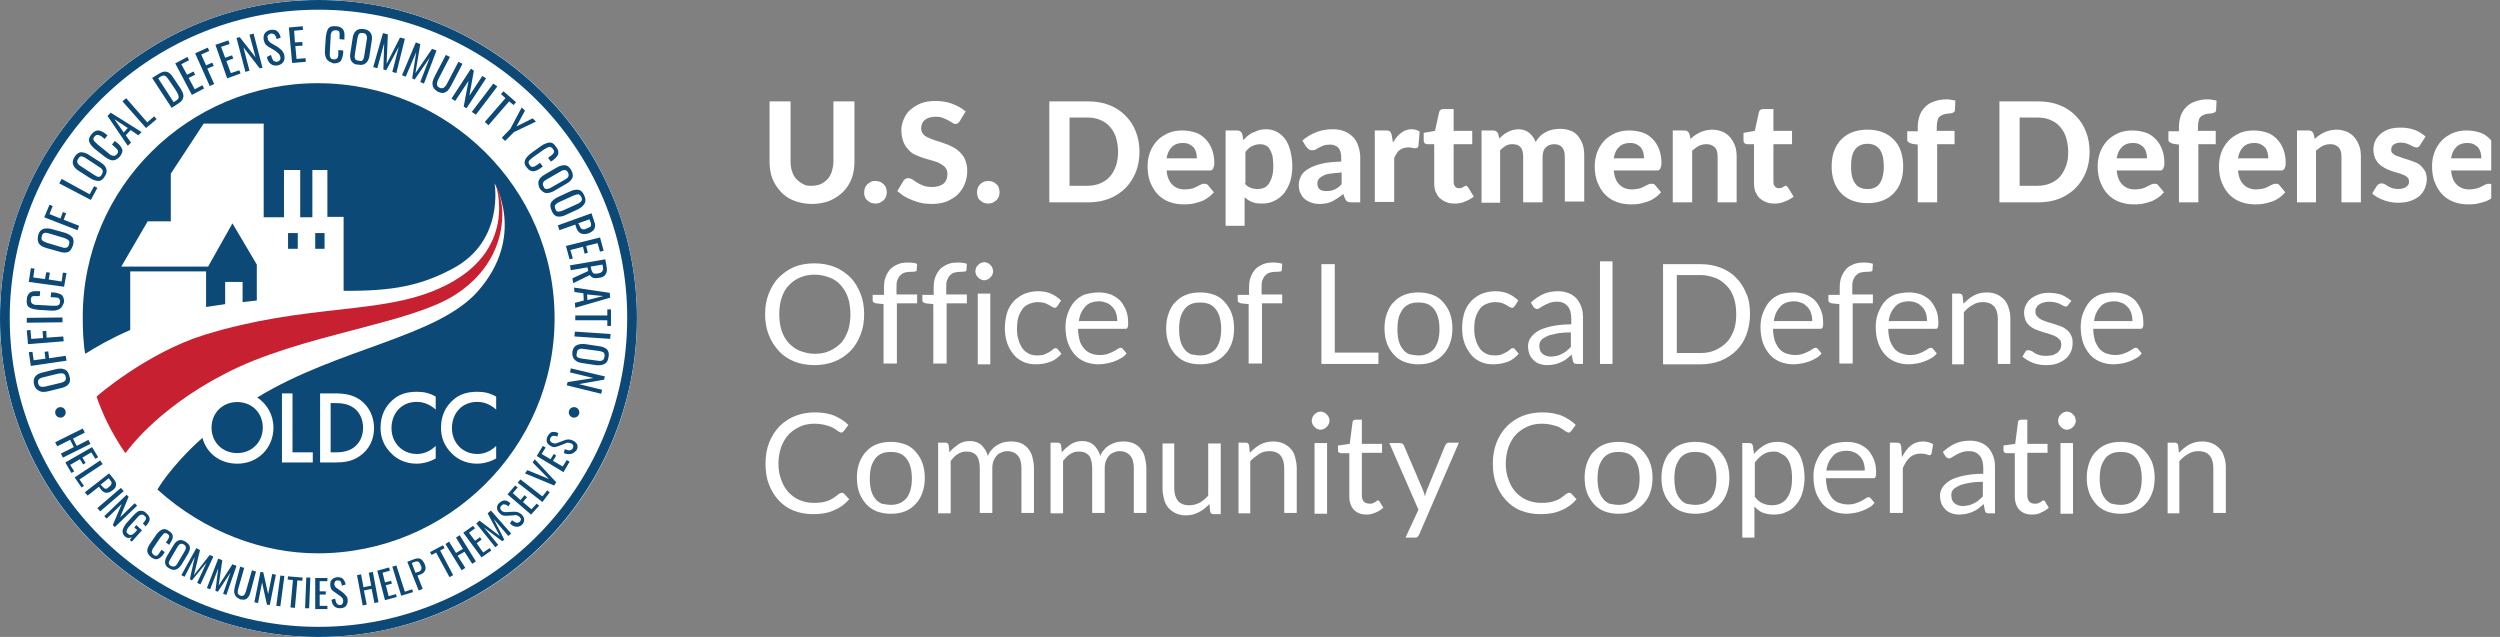
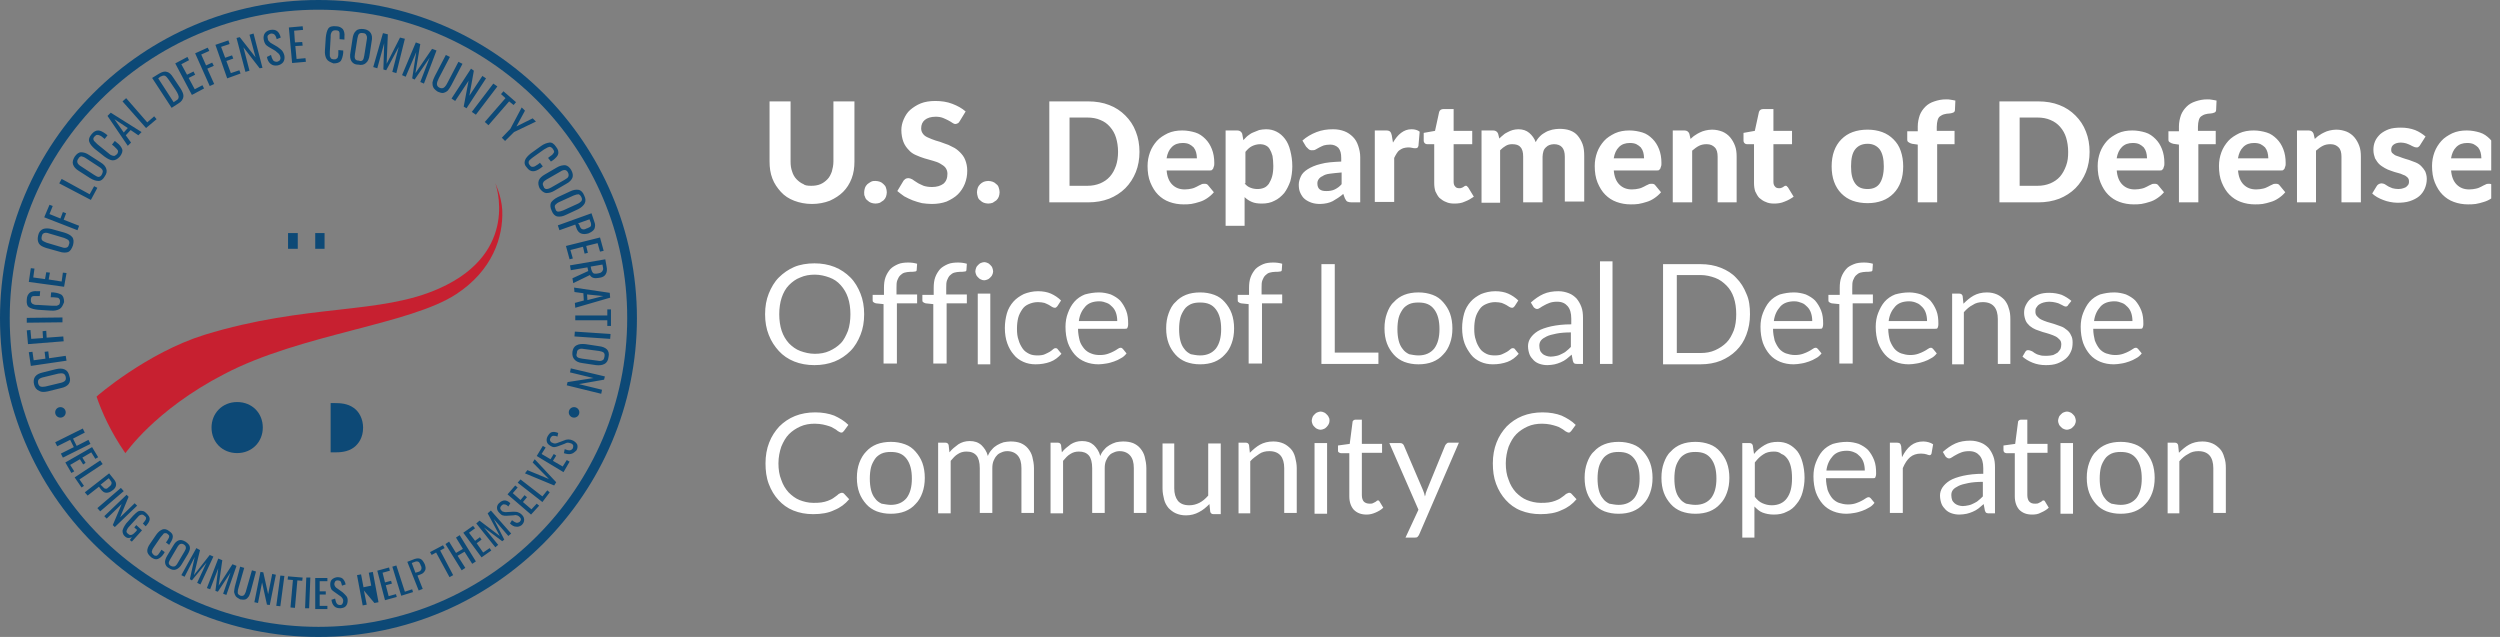
<svg xmlns="http://www.w3.org/2000/svg" width="157" height="40" viewBox="0 0 157 40" fill="none">
  <rect x="0" y="0" width="157" height="40" fill="#808080" stroke="none" />
  <g clip-path="url(#clip0_6743_1722)">
    <path d="M50.943 11.668C51.146 11.668 51.349 11.642 51.527 11.566C51.704 11.49 51.831 11.389 51.958 11.262C52.085 11.135 52.161 10.983 52.238 10.78C52.288 10.602 52.339 10.374 52.339 10.146V6.367H53.659V10.146C53.659 10.526 53.609 10.881 53.482 11.211C53.355 11.541 53.177 11.82 52.949 12.048C52.72 12.277 52.441 12.454 52.111 12.606C51.781 12.733 51.4 12.809 50.993 12.809C50.587 12.809 50.206 12.733 49.876 12.606C49.546 12.479 49.267 12.302 49.038 12.048C48.81 11.794 48.632 11.541 48.505 11.211C48.378 10.881 48.328 10.526 48.328 10.146V6.367H49.648V10.146C49.648 10.374 49.673 10.577 49.749 10.78C49.8 10.957 49.902 11.135 50.029 11.262C50.156 11.389 50.282 11.49 50.46 11.566C50.536 11.642 50.714 11.668 50.943 11.668ZM54.269 12.073C54.269 11.972 54.294 11.896 54.32 11.794C54.345 11.718 54.396 11.642 54.472 11.566C54.548 11.515 54.599 11.465 54.7 11.414C54.802 11.363 54.878 11.363 54.98 11.363C55.081 11.363 55.183 11.389 55.259 11.414C55.335 11.439 55.411 11.49 55.487 11.566C55.564 11.642 55.614 11.693 55.64 11.794C55.665 11.871 55.691 11.972 55.691 12.073C55.691 12.175 55.665 12.277 55.64 12.353C55.614 12.429 55.564 12.505 55.487 12.581L55.259 12.733C55.183 12.758 55.081 12.784 54.98 12.784C54.878 12.784 54.777 12.758 54.7 12.733C54.624 12.708 54.548 12.657 54.472 12.581C54.396 12.53 54.345 12.454 54.32 12.353C54.269 12.277 54.269 12.175 54.269 12.073ZM60.286 7.584C60.236 7.66 60.21 7.711 60.159 7.736C60.108 7.762 60.058 7.787 60.007 7.787C59.931 7.787 59.88 7.762 59.804 7.711C59.728 7.66 59.651 7.609 59.55 7.559C59.448 7.508 59.347 7.457 59.22 7.406C59.093 7.356 58.941 7.33 58.763 7.33C58.458 7.33 58.23 7.406 58.077 7.533C57.925 7.66 57.849 7.838 57.849 8.066C57.849 8.218 57.9 8.32 57.976 8.421C58.052 8.523 58.179 8.599 58.306 8.649C58.433 8.7 58.585 8.776 58.763 8.827C58.941 8.878 59.118 8.928 59.296 9.004C59.474 9.055 59.651 9.131 59.829 9.233C60.007 9.309 60.159 9.436 60.286 9.562C60.413 9.689 60.54 9.841 60.616 10.044C60.693 10.247 60.743 10.45 60.743 10.729C60.743 11.008 60.693 11.287 60.591 11.541C60.489 11.794 60.337 12.023 60.159 12.2C59.982 12.378 59.728 12.53 59.448 12.657C59.169 12.758 58.864 12.809 58.509 12.809C58.306 12.809 58.103 12.784 57.9 12.758C57.697 12.708 57.519 12.657 57.316 12.581C57.138 12.505 56.96 12.429 56.782 12.327C56.63 12.226 56.478 12.099 56.351 11.998L56.732 11.363C56.757 11.313 56.808 11.287 56.859 11.236C56.909 11.211 56.96 11.186 57.036 11.186C57.112 11.186 57.189 11.211 57.29 11.262C57.366 11.313 57.468 11.389 57.595 11.465C57.697 11.541 57.849 11.592 58.001 11.668C58.154 11.718 58.331 11.744 58.534 11.744C58.839 11.744 59.068 11.668 59.245 11.541C59.423 11.389 59.499 11.186 59.499 10.907C59.499 10.755 59.448 10.628 59.372 10.526C59.296 10.425 59.169 10.349 59.042 10.273C58.915 10.197 58.763 10.146 58.585 10.095L58.052 9.943C57.874 9.892 57.697 9.816 57.519 9.74C57.341 9.664 57.189 9.562 57.062 9.41C56.935 9.283 56.808 9.106 56.732 8.903C56.656 8.7 56.605 8.446 56.605 8.167C56.605 7.939 56.656 7.711 56.757 7.483C56.859 7.254 56.986 7.051 57.163 6.899C57.341 6.747 57.569 6.595 57.823 6.493C58.077 6.392 58.382 6.341 58.737 6.341C59.118 6.341 59.474 6.392 59.804 6.519C60.134 6.646 60.413 6.798 60.642 7.001L60.286 7.584ZM61.353 12.073C61.353 11.972 61.378 11.896 61.403 11.794C61.429 11.718 61.48 11.642 61.556 11.566C61.632 11.49 61.683 11.465 61.784 11.414C61.86 11.389 61.962 11.363 62.064 11.363C62.165 11.363 62.267 11.389 62.343 11.414C62.419 11.439 62.495 11.49 62.571 11.566C62.648 11.617 62.698 11.693 62.724 11.794C62.749 11.871 62.775 11.972 62.775 12.073C62.775 12.175 62.749 12.277 62.724 12.353C62.698 12.429 62.648 12.505 62.571 12.581L62.343 12.733C62.267 12.758 62.165 12.784 62.064 12.784C61.962 12.784 61.86 12.758 61.784 12.733C61.708 12.708 61.632 12.657 61.556 12.581C61.48 12.53 61.429 12.454 61.403 12.353C61.378 12.251 61.353 12.175 61.353 12.073ZM71.559 9.537C71.559 9.994 71.483 10.425 71.331 10.805C71.179 11.186 70.95 11.541 70.671 11.82C70.391 12.099 70.036 12.327 69.655 12.479C69.249 12.632 68.817 12.708 68.335 12.708H65.897V6.367H68.335C68.817 6.367 69.274 6.443 69.655 6.595C70.061 6.747 70.391 6.975 70.671 7.254C70.95 7.533 71.179 7.863 71.331 8.269C71.483 8.649 71.559 9.081 71.559 9.537ZM70.214 9.537C70.214 9.207 70.163 8.903 70.087 8.649C70.011 8.396 69.884 8.167 69.706 7.964C69.528 7.762 69.35 7.635 69.097 7.533C68.868 7.432 68.589 7.381 68.284 7.381H67.167V11.668H68.284C68.589 11.668 68.843 11.617 69.097 11.515C69.325 11.414 69.528 11.287 69.706 11.084C69.884 10.881 69.985 10.678 70.087 10.399C70.163 10.171 70.214 9.867 70.214 9.537ZM73.261 10.653C73.286 11.084 73.413 11.389 73.616 11.592C73.819 11.794 74.073 11.896 74.403 11.896C74.581 11.896 74.708 11.871 74.835 11.845C74.962 11.82 75.063 11.769 75.165 11.718C75.266 11.668 75.343 11.617 75.419 11.592C75.495 11.541 75.571 11.541 75.647 11.541C75.749 11.541 75.825 11.566 75.876 11.642L76.231 12.073C76.104 12.226 75.952 12.353 75.8 12.454C75.647 12.556 75.495 12.632 75.317 12.682C75.139 12.733 74.987 12.784 74.809 12.809C74.632 12.835 74.479 12.835 74.327 12.835C74.022 12.835 73.718 12.784 73.438 12.682C73.159 12.581 72.93 12.429 72.727 12.226C72.524 12.023 72.372 11.769 72.245 11.465C72.118 11.16 72.067 10.805 72.067 10.425C72.067 10.12 72.118 9.841 72.22 9.562C72.321 9.283 72.474 9.055 72.651 8.852C72.829 8.649 73.083 8.497 73.337 8.37C73.616 8.243 73.921 8.193 74.251 8.193C74.53 8.193 74.809 8.243 75.063 8.32C75.317 8.396 75.52 8.548 75.698 8.725C75.876 8.903 76.003 9.106 76.104 9.36C76.206 9.613 76.257 9.918 76.257 10.222C76.257 10.323 76.257 10.399 76.231 10.45C76.206 10.501 76.206 10.552 76.18 10.602L76.104 10.678C76.079 10.704 76.028 10.704 75.977 10.704H73.261V10.653ZM75.165 9.918C75.165 9.791 75.139 9.664 75.114 9.562C75.089 9.461 75.038 9.36 74.962 9.258C74.886 9.182 74.784 9.106 74.683 9.055C74.581 9.004 74.429 8.979 74.276 8.979C73.997 8.979 73.768 9.055 73.591 9.233C73.413 9.41 73.311 9.639 73.261 9.943H75.165V9.918ZM78.085 8.802C78.186 8.7 78.263 8.599 78.364 8.523C78.466 8.446 78.567 8.37 78.694 8.32L79.075 8.167C79.202 8.142 79.354 8.117 79.507 8.117C79.76 8.117 79.964 8.167 80.167 8.269C80.37 8.37 80.548 8.523 80.7 8.725C80.852 8.928 80.954 9.157 81.03 9.461C81.106 9.765 81.157 10.07 81.157 10.45C81.157 10.78 81.106 11.11 81.03 11.389C80.928 11.668 80.802 11.921 80.649 12.124C80.471 12.327 80.268 12.505 80.04 12.606C79.811 12.733 79.532 12.784 79.253 12.784C78.999 12.784 78.796 12.758 78.618 12.682C78.44 12.606 78.288 12.505 78.161 12.378V14.179H76.968V8.193H77.704C77.856 8.193 77.958 8.269 78.009 8.396L78.085 8.802ZM78.161 11.515C78.263 11.642 78.389 11.744 78.542 11.794C78.669 11.845 78.821 11.871 78.973 11.871C79.126 11.871 79.253 11.845 79.38 11.794C79.507 11.744 79.608 11.642 79.684 11.541C79.76 11.414 79.837 11.262 79.887 11.084C79.938 10.907 79.964 10.678 79.964 10.425C79.964 10.171 79.938 9.968 79.913 9.791C79.862 9.613 79.811 9.486 79.735 9.36C79.659 9.233 79.583 9.182 79.481 9.131C79.38 9.081 79.253 9.055 79.151 9.055C78.948 9.055 78.77 9.106 78.618 9.182C78.466 9.258 78.339 9.385 78.212 9.537V11.515H78.161ZM81.792 8.827C82.046 8.599 82.35 8.421 82.68 8.294C83.01 8.167 83.341 8.117 83.721 8.117C84.001 8.117 84.229 8.167 84.432 8.243C84.635 8.32 84.813 8.446 84.966 8.599C85.118 8.751 85.219 8.928 85.296 9.157C85.372 9.385 85.422 9.613 85.422 9.867V12.708H84.864C84.762 12.708 84.661 12.682 84.61 12.657C84.559 12.632 84.508 12.556 84.458 12.454L84.356 12.175C84.254 12.277 84.128 12.353 84.026 12.429C83.924 12.505 83.797 12.556 83.696 12.632C83.594 12.682 83.467 12.733 83.341 12.758C83.213 12.784 83.061 12.809 82.909 12.809C82.706 12.809 82.528 12.784 82.376 12.733C82.223 12.682 82.071 12.606 81.944 12.505C81.817 12.403 81.741 12.277 81.665 12.124C81.589 11.972 81.563 11.794 81.563 11.592C81.563 11.414 81.614 11.262 81.69 11.084C81.766 10.907 81.919 10.755 82.122 10.628C82.325 10.501 82.604 10.374 82.934 10.298C83.29 10.197 83.696 10.171 84.229 10.146V9.918C84.229 9.639 84.178 9.436 84.051 9.283C83.924 9.157 83.747 9.081 83.544 9.081C83.366 9.081 83.239 9.106 83.137 9.131C83.036 9.182 82.934 9.207 82.858 9.258C82.782 9.309 82.706 9.334 82.63 9.385C82.553 9.436 82.477 9.436 82.376 9.436C82.299 9.436 82.223 9.41 82.172 9.36L82.02 9.207L81.792 8.827ZM84.254 10.831C83.95 10.856 83.721 10.881 83.518 10.907C83.315 10.932 83.163 10.983 83.061 11.059C82.934 11.11 82.858 11.186 82.807 11.262C82.757 11.338 82.731 11.414 82.731 11.515C82.731 11.693 82.782 11.82 82.883 11.896C82.985 11.972 83.112 11.998 83.29 11.998C83.493 11.998 83.671 11.972 83.823 11.896C83.975 11.82 84.128 11.718 84.254 11.566V10.831ZM87.479 8.954C87.631 8.7 87.784 8.497 87.987 8.345C88.19 8.193 88.393 8.117 88.647 8.117C88.85 8.117 89.028 8.167 89.155 8.269L89.079 9.157C89.053 9.207 89.053 9.258 89.002 9.283C88.952 9.309 88.926 9.309 88.876 9.309C88.825 9.309 88.774 9.309 88.672 9.283C88.596 9.258 88.495 9.258 88.418 9.258C88.317 9.258 88.215 9.283 88.114 9.309C88.038 9.334 87.962 9.385 87.885 9.436C87.809 9.486 87.758 9.562 87.708 9.639C87.657 9.715 87.606 9.816 87.555 9.918V12.682H86.337V8.193H87.047C87.174 8.193 87.251 8.218 87.301 8.269C87.352 8.32 87.377 8.396 87.403 8.497L87.479 8.954ZM91.338 12.784C91.135 12.784 90.957 12.758 90.805 12.682C90.653 12.632 90.526 12.53 90.399 12.429C90.297 12.327 90.221 12.175 90.145 12.023C90.094 11.871 90.069 11.693 90.069 11.49V9.055H89.637C89.561 9.055 89.51 9.03 89.485 9.004C89.434 8.954 89.409 8.903 89.409 8.827V8.345L90.12 8.218L90.374 7.051C90.399 6.925 90.501 6.848 90.653 6.848H91.288V8.218H92.456V9.055H91.288V11.414C91.288 11.541 91.313 11.642 91.389 11.718C91.44 11.794 91.541 11.82 91.643 11.82C91.694 11.82 91.745 11.82 91.795 11.794C91.846 11.769 91.872 11.769 91.897 11.744C91.922 11.718 91.948 11.718 91.973 11.693C91.999 11.668 92.024 11.668 92.049 11.668C92.075 11.668 92.126 11.668 92.126 11.693L92.202 11.769L92.557 12.353C92.379 12.479 92.202 12.581 91.999 12.657C91.795 12.758 91.567 12.784 91.338 12.784ZM93.04 12.708V8.193H93.776C93.928 8.193 94.03 8.269 94.081 8.396L94.157 8.7C94.233 8.624 94.309 8.548 94.411 8.472C94.487 8.396 94.588 8.345 94.69 8.294C94.791 8.243 94.893 8.193 94.995 8.167C95.096 8.142 95.223 8.117 95.35 8.117C95.629 8.117 95.858 8.193 96.036 8.345C96.213 8.497 96.366 8.7 96.442 8.928C96.518 8.776 96.594 8.675 96.721 8.548C96.848 8.421 96.95 8.37 97.077 8.294C97.204 8.218 97.33 8.193 97.483 8.142C97.635 8.117 97.762 8.091 97.914 8.091C98.168 8.091 98.397 8.117 98.6 8.193C98.803 8.269 98.955 8.37 99.082 8.523C99.209 8.675 99.311 8.852 99.387 9.055C99.463 9.258 99.489 9.512 99.489 9.791V12.657H98.27V9.841C98.27 9.309 98.041 9.055 97.584 9.055C97.483 9.055 97.381 9.081 97.305 9.106C97.229 9.131 97.153 9.182 97.077 9.258C97 9.334 96.95 9.41 96.924 9.512C96.899 9.613 96.873 9.715 96.873 9.841V12.708H95.655V9.841C95.655 9.562 95.604 9.36 95.477 9.233C95.375 9.106 95.198 9.055 94.969 9.055C94.817 9.055 94.69 9.081 94.563 9.157C94.436 9.233 94.334 9.309 94.207 9.436V12.733H93.04V12.708ZM101.342 10.653C101.367 11.084 101.494 11.389 101.698 11.592C101.901 11.794 102.155 11.896 102.485 11.896C102.662 11.896 102.789 11.871 102.916 11.845C103.043 11.82 103.145 11.769 103.246 11.718C103.348 11.668 103.424 11.617 103.5 11.592C103.576 11.541 103.653 11.541 103.729 11.541C103.83 11.541 103.906 11.566 103.957 11.642L104.313 12.073C104.186 12.226 104.033 12.353 103.881 12.454C103.729 12.556 103.576 12.632 103.399 12.682C103.221 12.733 103.069 12.784 102.891 12.809C102.713 12.835 102.561 12.835 102.408 12.835C102.104 12.835 101.799 12.784 101.52 12.682C101.241 12.581 101.012 12.429 100.809 12.226C100.606 12.023 100.453 11.769 100.326 11.465C100.2 11.16 100.149 10.805 100.149 10.425C100.149 10.12 100.2 9.841 100.301 9.562C100.403 9.283 100.555 9.055 100.733 8.852C100.91 8.649 101.164 8.497 101.418 8.37C101.698 8.243 102.002 8.193 102.332 8.193C102.612 8.193 102.891 8.243 103.145 8.32C103.399 8.396 103.602 8.548 103.78 8.725C103.957 8.903 104.084 9.106 104.186 9.36C104.287 9.613 104.338 9.918 104.338 10.222C104.338 10.323 104.338 10.399 104.313 10.45C104.287 10.501 104.287 10.552 104.262 10.602L104.186 10.678C104.16 10.704 104.11 10.704 104.059 10.704H101.342V10.653ZM103.246 9.918C103.246 9.791 103.221 9.664 103.196 9.562C103.17 9.461 103.119 9.36 103.043 9.258C102.967 9.182 102.866 9.106 102.764 9.055C102.662 9.004 102.51 8.979 102.358 8.979C102.078 8.979 101.85 9.055 101.672 9.233C101.494 9.41 101.393 9.639 101.342 9.943H103.246V9.918ZM106.166 8.725C106.268 8.649 106.344 8.548 106.446 8.497C106.547 8.421 106.649 8.37 106.75 8.32C106.852 8.269 106.979 8.218 107.106 8.193C107.233 8.167 107.36 8.142 107.512 8.142C107.766 8.142 107.969 8.193 108.172 8.269C108.35 8.345 108.527 8.472 108.654 8.624C108.781 8.776 108.883 8.954 108.959 9.157C109.035 9.36 109.061 9.588 109.061 9.841V12.708H107.867V9.841C107.867 9.588 107.817 9.385 107.69 9.258C107.563 9.131 107.41 9.055 107.182 9.055C107.004 9.055 106.852 9.081 106.699 9.157C106.547 9.233 106.42 9.334 106.268 9.461V12.708H105.049V8.193H105.785C105.938 8.193 106.039 8.269 106.09 8.396L106.166 8.725ZM111.422 12.784C111.219 12.784 111.041 12.758 110.889 12.682C110.736 12.632 110.609 12.53 110.483 12.429C110.381 12.327 110.305 12.175 110.229 12.023C110.178 11.871 110.152 11.693 110.152 11.49V9.055H109.721C109.645 9.055 109.594 9.03 109.569 9.004C109.518 8.954 109.492 8.903 109.492 8.827V8.345L110.203 8.218L110.457 7.051C110.483 6.925 110.584 6.848 110.736 6.848H111.371V8.218H112.539V9.055H111.371V11.414C111.371 11.541 111.397 11.642 111.473 11.718C111.524 11.794 111.625 11.82 111.727 11.82C111.777 11.82 111.828 11.82 111.879 11.794C111.93 11.769 111.955 11.769 111.981 11.744C112.006 11.718 112.031 11.718 112.057 11.693C112.082 11.668 112.108 11.668 112.133 11.668C112.158 11.668 112.209 11.668 112.209 11.693L112.285 11.769L112.641 12.353C112.463 12.479 112.285 12.581 112.082 12.657C111.854 12.758 111.625 12.784 111.422 12.784ZM117.287 8.142C117.617 8.142 117.922 8.193 118.201 8.294C118.48 8.396 118.709 8.548 118.912 8.751C119.115 8.954 119.268 9.182 119.369 9.486C119.471 9.791 119.521 10.095 119.521 10.45C119.521 10.805 119.471 11.135 119.369 11.414C119.268 11.693 119.115 11.947 118.912 12.15C118.709 12.353 118.48 12.505 118.201 12.606C117.922 12.708 117.617 12.758 117.287 12.758C116.957 12.758 116.627 12.708 116.348 12.606C116.068 12.505 115.84 12.353 115.637 12.15C115.434 11.947 115.281 11.693 115.18 11.414C115.078 11.135 115.027 10.805 115.027 10.45C115.027 10.095 115.078 9.765 115.18 9.486C115.281 9.207 115.434 8.954 115.637 8.751C115.84 8.548 116.068 8.396 116.348 8.294C116.627 8.193 116.932 8.142 117.287 8.142ZM117.287 11.871C117.643 11.871 117.896 11.744 118.049 11.515C118.201 11.287 118.303 10.932 118.303 10.45C118.303 9.994 118.227 9.639 118.049 9.385C117.871 9.157 117.617 9.03 117.287 9.03C116.932 9.03 116.678 9.157 116.5 9.385C116.322 9.613 116.246 9.968 116.246 10.45C116.246 10.932 116.322 11.262 116.5 11.515C116.678 11.769 116.932 11.871 117.287 11.871ZM120.435 12.708V9.081L120.08 9.03C119.978 9.004 119.928 8.979 119.852 8.928C119.775 8.878 119.775 8.827 119.775 8.725V8.243H120.435V7.939C120.435 7.685 120.486 7.457 120.562 7.229C120.639 7.026 120.766 6.848 120.918 6.696C121.07 6.544 121.248 6.443 121.476 6.367C121.705 6.29 121.933 6.24 122.213 6.24C122.314 6.24 122.416 6.24 122.517 6.265C122.619 6.29 122.721 6.29 122.797 6.316L122.771 6.899C122.771 7.001 122.721 7.051 122.644 7.077C122.568 7.102 122.492 7.127 122.416 7.127C122.289 7.127 122.187 7.153 122.086 7.178C121.984 7.204 121.908 7.254 121.832 7.305C121.756 7.356 121.705 7.457 121.68 7.559C121.654 7.66 121.629 7.787 121.629 7.964V8.218H122.746V9.055H121.654V12.708H120.435ZM131.226 9.537C131.226 9.994 131.15 10.425 130.998 10.805C130.845 11.186 130.617 11.541 130.338 11.82C130.058 12.099 129.703 12.327 129.322 12.479C128.916 12.632 128.484 12.708 128.002 12.708H125.564V6.367H128.002C128.484 6.367 128.941 6.443 129.322 6.595C129.728 6.747 130.058 6.975 130.338 7.254C130.617 7.533 130.845 7.863 130.998 8.269C131.15 8.649 131.226 9.081 131.226 9.537ZM129.881 9.537C129.881 9.207 129.83 8.903 129.754 8.649C129.677 8.396 129.551 8.167 129.373 7.964C129.22 7.787 129.017 7.635 128.763 7.533C128.535 7.432 128.256 7.381 127.951 7.381H126.834V11.668H127.951C128.256 11.668 128.51 11.617 128.763 11.515C128.992 11.414 129.195 11.287 129.373 11.084C129.525 10.907 129.652 10.678 129.754 10.399C129.855 10.12 129.881 9.867 129.881 9.537ZM132.927 10.653C132.953 11.084 133.08 11.389 133.283 11.592C133.486 11.794 133.74 11.896 134.07 11.896C134.248 11.896 134.375 11.871 134.502 11.845C134.629 11.82 134.73 11.769 134.832 11.718C134.933 11.668 135.009 11.617 135.086 11.592C135.162 11.541 135.238 11.541 135.314 11.541C135.416 11.541 135.492 11.566 135.543 11.642L135.898 12.073C135.771 12.226 135.619 12.353 135.466 12.454C135.314 12.556 135.162 12.632 134.984 12.682C134.806 12.733 134.654 12.784 134.476 12.809C134.298 12.835 134.146 12.835 133.994 12.835C133.689 12.835 133.384 12.784 133.105 12.682C132.826 12.581 132.597 12.429 132.394 12.226C132.191 12.023 132.039 11.769 131.912 11.465C131.785 11.16 131.734 10.805 131.734 10.425C131.734 10.12 131.785 9.841 131.886 9.562C131.988 9.283 132.14 9.055 132.318 8.852C132.496 8.649 132.75 8.497 133.004 8.37C133.283 8.243 133.588 8.193 133.918 8.193C134.197 8.193 134.476 8.243 134.73 8.32C134.984 8.396 135.187 8.548 135.365 8.725C135.543 8.903 135.67 9.106 135.771 9.36C135.873 9.613 135.923 9.918 135.923 10.222C135.923 10.323 135.923 10.399 135.898 10.45C135.873 10.501 135.873 10.552 135.847 10.602L135.771 10.678C135.746 10.704 135.695 10.704 135.644 10.704H132.927V10.653ZM134.832 9.918C134.832 9.791 134.806 9.664 134.781 9.562C134.756 9.461 134.705 9.36 134.629 9.258C134.552 9.182 134.451 9.106 134.349 9.055C134.248 9.004 134.095 8.979 133.943 8.979C133.664 8.979 133.435 9.055 133.257 9.233C133.08 9.41 132.978 9.639 132.927 9.943H134.832V9.918ZM136.837 12.708V9.081L136.482 9.03C136.38 9.004 136.33 8.979 136.254 8.928C136.177 8.878 136.177 8.827 136.177 8.725V8.243H136.837V7.939C136.837 7.685 136.888 7.457 136.964 7.229C137.041 7.026 137.168 6.848 137.32 6.696C137.472 6.544 137.65 6.443 137.878 6.367C138.107 6.29 138.336 6.24 138.615 6.24C138.716 6.24 138.818 6.24 138.919 6.265C139.021 6.29 139.123 6.29 139.199 6.316L139.173 6.899C139.173 7.001 139.123 7.051 139.046 7.077C138.97 7.102 138.894 7.127 138.818 7.127C138.691 7.127 138.589 7.153 138.488 7.178C138.386 7.204 138.31 7.254 138.234 7.305C138.158 7.356 138.107 7.457 138.082 7.559C138.056 7.66 138.031 7.787 138.031 7.964V8.218H139.148V9.055H138.056V12.708H136.837ZM140.544 10.653C140.57 11.084 140.697 11.389 140.9 11.592C141.103 11.794 141.357 11.896 141.687 11.896C141.865 11.896 141.992 11.871 142.119 11.845C142.246 11.82 142.347 11.769 142.449 11.718C142.55 11.668 142.626 11.617 142.703 11.592C142.779 11.541 142.855 11.541 142.931 11.541C143.033 11.541 143.109 11.566 143.16 11.642L143.515 12.073C143.388 12.226 143.236 12.353 143.083 12.454C142.931 12.556 142.779 12.632 142.601 12.682C142.423 12.733 142.271 12.784 142.093 12.809C141.916 12.835 141.763 12.835 141.611 12.835C141.306 12.835 141.001 12.784 140.722 12.682C140.443 12.581 140.214 12.429 140.011 12.226C139.808 12.023 139.656 11.769 139.529 11.465C139.402 11.16 139.351 10.805 139.351 10.425C139.351 10.12 139.402 9.841 139.503 9.562C139.605 9.283 139.757 9.055 139.935 8.852C140.113 8.649 140.367 8.497 140.621 8.37C140.9 8.243 141.205 8.193 141.535 8.193C141.814 8.193 142.093 8.243 142.347 8.32C142.601 8.396 142.804 8.548 142.982 8.725C143.16 8.903 143.287 9.106 143.388 9.36C143.49 9.613 143.54 9.918 143.54 10.222C143.54 10.323 143.54 10.399 143.515 10.45C143.49 10.501 143.49 10.552 143.464 10.602L143.388 10.678C143.363 10.704 143.312 10.704 143.261 10.704H140.544V10.653ZM142.449 9.918C142.449 9.791 142.423 9.664 142.398 9.562C142.373 9.461 142.322 9.36 142.246 9.258C142.169 9.182 142.068 9.106 141.966 9.055C141.865 9.004 141.712 8.979 141.56 8.979C141.281 8.979 141.052 9.055 140.875 9.233C140.697 9.41 140.595 9.639 140.544 9.943H142.449V9.918ZM145.369 8.725C145.47 8.649 145.546 8.548 145.648 8.497C145.749 8.421 145.851 8.37 145.953 8.32C146.054 8.269 146.181 8.218 146.308 8.193C146.435 8.167 146.562 8.142 146.714 8.142C146.968 8.142 147.171 8.193 147.374 8.269C147.552 8.345 147.73 8.472 147.857 8.624C147.984 8.776 148.085 8.954 148.161 9.157C148.238 9.36 148.263 9.588 148.263 9.841V12.708H147.044V9.841C147.044 9.588 146.994 9.385 146.867 9.258C146.74 9.131 146.587 9.055 146.359 9.055C146.181 9.055 146.029 9.081 145.876 9.157C145.724 9.233 145.597 9.334 145.445 9.461V12.708H144.251V8.193H144.988C145.14 8.193 145.242 8.269 145.292 8.396L145.369 8.725ZM151.97 9.131C151.945 9.182 151.894 9.207 151.868 9.233C151.843 9.258 151.792 9.258 151.741 9.258C151.691 9.258 151.615 9.233 151.564 9.207C151.513 9.182 151.437 9.157 151.361 9.106C151.284 9.081 151.208 9.03 151.107 9.004C151.005 8.979 150.904 8.954 150.777 8.954C150.574 8.954 150.421 9.004 150.32 9.081C150.218 9.157 150.167 9.258 150.167 9.41C150.167 9.512 150.193 9.588 150.269 9.639C150.32 9.689 150.421 9.765 150.523 9.791C150.624 9.816 150.726 9.867 150.878 9.918C151.005 9.968 151.132 9.994 151.284 10.044C151.437 10.095 151.564 10.146 151.691 10.197C151.818 10.247 151.945 10.323 152.046 10.425C152.148 10.526 152.224 10.628 152.3 10.755C152.351 10.881 152.402 11.034 152.402 11.236C152.402 11.465 152.351 11.668 152.275 11.845C152.199 12.023 152.072 12.2 151.919 12.327C151.767 12.454 151.564 12.556 151.335 12.632C151.107 12.708 150.827 12.733 150.548 12.733C150.396 12.733 150.243 12.708 150.091 12.682C149.939 12.657 149.786 12.606 149.66 12.556C149.533 12.505 149.406 12.454 149.279 12.378C149.152 12.302 149.05 12.226 148.974 12.15L149.253 11.693C149.279 11.642 149.329 11.592 149.38 11.566C149.431 11.541 149.482 11.515 149.558 11.515C149.634 11.515 149.71 11.541 149.761 11.566C149.812 11.592 149.888 11.642 149.964 11.693C150.04 11.744 150.142 11.769 150.243 11.82C150.345 11.845 150.472 11.871 150.624 11.871C150.751 11.871 150.853 11.845 150.929 11.82C151.005 11.794 151.081 11.769 151.132 11.718C151.183 11.668 151.234 11.617 151.259 11.566C151.284 11.515 151.284 11.439 151.284 11.389C151.284 11.287 151.259 11.211 151.183 11.135C151.132 11.084 151.031 11.008 150.929 10.983C150.827 10.932 150.701 10.881 150.574 10.856C150.447 10.831 150.32 10.78 150.167 10.729C150.015 10.678 149.888 10.628 149.761 10.552C149.634 10.476 149.507 10.399 149.406 10.298C149.304 10.197 149.228 10.07 149.152 9.943C149.101 9.791 149.05 9.639 149.05 9.41C149.05 9.233 149.076 9.055 149.152 8.878C149.228 8.7 149.329 8.573 149.482 8.421C149.634 8.294 149.812 8.193 150.015 8.117C150.218 8.041 150.497 8.015 150.777 8.015C151.107 8.015 151.386 8.066 151.665 8.167C151.919 8.269 152.148 8.421 152.325 8.573L151.97 9.131ZM153.925 10.653C153.95 11.084 154.077 11.389 154.281 11.592C154.484 11.794 154.738 11.896 155.068 11.896C155.245 11.896 155.372 11.871 155.499 11.845C155.626 11.82 155.728 11.769 155.829 11.718C155.931 11.668 156.007 11.617 156.083 11.592C156.159 11.541 156.236 11.541 156.312 11.541C156.413 11.541 156.489 11.566 156.54 11.642L156.896 12.073C156.769 12.226 156.616 12.353 156.464 12.454C156.312 12.556 156.159 12.632 155.982 12.682C155.804 12.733 155.652 12.784 155.474 12.809C155.296 12.835 155.144 12.835 154.991 12.835C154.687 12.835 154.382 12.784 154.103 12.682C153.823 12.581 153.595 12.429 153.392 12.226C153.189 12.023 153.036 11.769 152.909 11.465C152.782 11.16 152.732 10.805 152.732 10.425C152.732 10.12 152.782 9.841 152.884 9.562C152.986 9.283 153.138 9.055 153.316 8.852C153.493 8.649 153.747 8.497 154.001 8.37C154.281 8.243 154.585 8.193 154.915 8.193C155.195 8.193 155.474 8.243 155.728 8.32C155.982 8.396 156.185 8.548 156.363 8.725C156.54 8.903 156.667 9.106 156.769 9.36C156.87 9.613 156.921 9.918 156.921 10.222C156.921 10.323 156.921 10.399 156.896 10.45C156.87 10.501 156.87 10.552 156.845 10.602L156.769 10.678C156.743 10.704 156.693 10.704 156.642 10.704H153.925V10.653ZM155.829 9.918C155.829 9.791 155.804 9.664 155.779 9.562C155.753 9.461 155.702 9.36 155.626 9.258C155.55 9.182 155.448 9.106 155.347 9.055C155.245 9.004 155.093 8.979 154.941 8.979C154.661 8.979 154.433 9.055 154.255 9.233C154.077 9.41 153.976 9.639 153.925 9.943H155.829V9.918ZM54.269 19.734C54.269 20.216 54.193 20.647 54.04 21.027C53.888 21.408 53.685 21.763 53.406 22.042C53.126 22.321 52.796 22.549 52.415 22.701C52.035 22.854 51.603 22.93 51.146 22.93C50.689 22.93 50.257 22.854 49.876 22.701C49.495 22.549 49.165 22.321 48.911 22.042C48.658 21.763 48.429 21.433 48.277 21.027C48.124 20.647 48.048 20.216 48.048 19.734C48.048 19.252 48.124 18.82 48.277 18.44C48.429 18.06 48.632 17.704 48.911 17.425C49.191 17.146 49.521 16.918 49.876 16.766C50.232 16.614 50.689 16.538 51.146 16.538C51.603 16.538 52.035 16.614 52.415 16.766C52.796 16.918 53.126 17.146 53.406 17.425C53.685 17.704 53.888 18.06 54.04 18.44C54.193 18.82 54.269 19.252 54.269 19.734ZM53.406 19.734C53.406 19.353 53.355 18.998 53.253 18.694C53.152 18.389 52.999 18.136 52.796 17.907C52.593 17.679 52.364 17.527 52.085 17.425C51.806 17.324 51.501 17.248 51.171 17.248C50.841 17.248 50.536 17.299 50.257 17.425C49.978 17.527 49.749 17.704 49.546 17.907C49.343 18.11 49.191 18.389 49.089 18.694C48.988 18.998 48.937 19.353 48.937 19.734C48.937 20.114 48.988 20.469 49.089 20.774C49.191 21.078 49.343 21.332 49.546 21.56C49.749 21.763 49.978 21.94 50.257 22.042C50.536 22.143 50.841 22.219 51.171 22.219C51.501 22.219 51.806 22.169 52.085 22.042C52.364 21.915 52.593 21.763 52.796 21.56C52.999 21.357 53.126 21.078 53.253 20.774C53.355 20.469 53.406 20.114 53.406 19.734ZM55.487 22.854V19.099L55.005 19.049C54.954 19.023 54.904 19.023 54.853 18.973C54.802 18.947 54.802 18.897 54.802 18.846V18.516H55.513V18.085C55.513 17.831 55.538 17.603 55.614 17.4C55.691 17.197 55.792 17.045 55.919 16.893C56.046 16.766 56.224 16.665 56.402 16.588C56.579 16.512 56.808 16.487 57.036 16.487C57.239 16.487 57.417 16.512 57.595 16.563L57.569 16.944C57.569 16.994 57.544 17.045 57.493 17.045C57.443 17.045 57.392 17.07 57.29 17.07H57.163C57.036 17.07 56.909 17.096 56.808 17.121C56.706 17.146 56.605 17.223 56.529 17.299C56.452 17.375 56.402 17.476 56.351 17.603C56.3 17.73 56.3 17.882 56.3 18.085V18.491H57.595V19.049H56.325V22.828H55.487V22.854ZM58.611 22.854V19.099L58.128 19.049C58.077 19.023 58.026 19.023 57.976 18.973C57.925 18.947 57.925 18.897 57.925 18.846V18.516H58.636V18.085C58.636 17.831 58.661 17.603 58.737 17.4C58.814 17.197 58.915 17.045 59.042 16.893C59.169 16.766 59.347 16.665 59.525 16.588C59.702 16.512 59.931 16.487 60.159 16.487C60.362 16.487 60.54 16.512 60.718 16.563L60.693 16.944C60.693 16.994 60.667 17.045 60.616 17.045C60.566 17.045 60.515 17.07 60.413 17.07H60.286C60.159 17.07 60.032 17.096 59.931 17.121C59.829 17.146 59.728 17.223 59.651 17.299C59.575 17.375 59.525 17.476 59.474 17.603C59.423 17.73 59.423 17.882 59.423 18.085V18.491H60.718V19.049H59.448V22.828H58.611V22.854ZM62.368 17.045C62.368 17.121 62.343 17.197 62.318 17.248C62.292 17.324 62.241 17.375 62.191 17.425C62.14 17.476 62.089 17.527 62.013 17.552C61.937 17.578 61.886 17.603 61.81 17.603C61.733 17.603 61.657 17.578 61.606 17.552C61.53 17.527 61.48 17.476 61.429 17.425C61.378 17.375 61.327 17.324 61.302 17.248C61.276 17.172 61.251 17.121 61.251 17.045C61.251 16.969 61.276 16.893 61.302 16.817C61.327 16.741 61.378 16.69 61.429 16.639C61.48 16.588 61.53 16.538 61.606 16.512C61.683 16.487 61.733 16.462 61.81 16.462C61.886 16.462 61.962 16.487 62.013 16.512C62.089 16.538 62.14 16.588 62.191 16.639C62.241 16.69 62.292 16.741 62.318 16.817C62.343 16.893 62.368 16.969 62.368 17.045ZM62.191 18.44V22.879H61.403V18.44H62.191ZM66.405 19.226L66.329 19.302C66.304 19.328 66.278 19.328 66.228 19.328C66.177 19.328 66.126 19.302 66.075 19.277C66.024 19.252 65.948 19.201 65.872 19.15C65.796 19.099 65.694 19.074 65.593 19.023C65.491 18.998 65.339 18.973 65.187 18.973C64.958 18.973 64.78 19.023 64.603 19.099C64.425 19.176 64.298 19.277 64.196 19.429C64.095 19.581 63.993 19.759 63.942 19.962C63.892 20.165 63.866 20.393 63.866 20.647C63.866 20.926 63.892 21.154 63.968 21.357C64.019 21.56 64.12 21.738 64.222 21.89C64.323 22.042 64.476 22.143 64.628 22.219C64.78 22.296 64.958 22.321 65.161 22.321C65.339 22.321 65.517 22.296 65.618 22.245C65.72 22.194 65.847 22.143 65.923 22.093C65.999 22.042 66.075 21.991 66.126 21.94C66.177 21.89 66.228 21.864 66.278 21.864C66.355 21.864 66.405 21.89 66.431 21.94L66.659 22.219C66.456 22.448 66.228 22.625 65.948 22.727C65.669 22.828 65.364 22.879 65.034 22.879C64.755 22.879 64.501 22.828 64.272 22.727C64.044 22.625 63.816 22.473 63.663 22.27C63.485 22.067 63.358 21.839 63.257 21.56C63.155 21.281 63.105 20.951 63.105 20.596C63.105 20.266 63.155 19.962 63.231 19.683C63.308 19.404 63.46 19.15 63.638 18.947C63.816 18.744 64.044 18.592 64.298 18.465C64.552 18.364 64.856 18.288 65.187 18.288C65.491 18.288 65.77 18.339 65.999 18.44C66.228 18.541 66.456 18.694 66.634 18.871L66.405 19.226ZM69.02 18.364C69.274 18.364 69.528 18.415 69.757 18.491C69.985 18.592 70.188 18.719 70.341 18.871C70.493 19.049 70.62 19.252 70.722 19.505C70.823 19.759 70.849 20.038 70.849 20.342C70.849 20.469 70.823 20.545 70.798 20.596C70.772 20.647 70.722 20.647 70.645 20.647H67.7C67.7 20.926 67.751 21.179 67.802 21.382C67.853 21.585 67.98 21.763 68.081 21.89C68.183 22.017 68.36 22.143 68.513 22.194C68.69 22.27 68.868 22.296 69.071 22.296C69.274 22.296 69.427 22.27 69.579 22.219C69.731 22.169 69.833 22.118 69.934 22.067C70.036 22.017 70.112 21.966 70.188 21.915C70.265 21.864 70.315 21.839 70.366 21.839C70.442 21.839 70.468 21.864 70.519 21.915L70.747 22.194C70.645 22.321 70.544 22.422 70.391 22.498C70.265 22.575 70.112 22.651 69.96 22.701C69.808 22.752 69.655 22.803 69.478 22.828C69.3 22.854 69.147 22.879 68.995 22.879C68.69 22.879 68.411 22.828 68.157 22.727C67.903 22.625 67.675 22.473 67.497 22.27C67.319 22.067 67.167 21.814 67.065 21.535C66.964 21.23 66.913 20.9 66.913 20.52C66.913 20.216 66.964 19.911 67.065 19.658C67.167 19.379 67.294 19.15 67.472 18.947C67.649 18.744 67.878 18.592 68.132 18.491C68.411 18.415 68.716 18.364 69.02 18.364ZM69.046 18.922C68.665 18.922 68.36 19.023 68.157 19.252C67.954 19.48 67.802 19.759 67.751 20.165H70.163C70.163 19.987 70.138 19.81 70.087 19.658C70.036 19.505 69.96 19.379 69.858 19.277C69.757 19.176 69.655 19.074 69.503 19.023C69.376 18.973 69.224 18.922 69.046 18.922ZM75.368 18.364C75.698 18.364 75.977 18.415 76.257 18.516C76.536 18.618 76.739 18.77 76.917 18.973C77.094 19.176 77.247 19.404 77.348 19.683C77.45 19.962 77.501 20.292 77.501 20.621C77.501 20.977 77.45 21.281 77.348 21.56C77.247 21.839 77.12 22.067 76.917 22.27C76.739 22.473 76.51 22.625 76.257 22.727C76.003 22.828 75.698 22.879 75.368 22.879C75.038 22.879 74.759 22.828 74.479 22.727C74.225 22.625 73.997 22.473 73.819 22.27C73.641 22.067 73.489 21.839 73.388 21.56C73.286 21.281 73.235 20.977 73.235 20.621C73.235 20.266 73.286 19.962 73.388 19.683C73.489 19.404 73.616 19.15 73.819 18.973C73.997 18.77 74.225 18.618 74.479 18.516C74.733 18.415 75.038 18.364 75.368 18.364ZM75.368 22.321C75.8 22.321 76.13 22.169 76.358 21.89C76.587 21.585 76.688 21.179 76.688 20.672C76.688 20.14 76.587 19.734 76.358 19.429C76.13 19.125 75.825 18.998 75.368 18.998C75.139 18.998 74.962 19.023 74.784 19.099C74.632 19.176 74.479 19.277 74.378 19.429C74.276 19.581 74.175 19.759 74.124 19.962C74.073 20.165 74.048 20.419 74.048 20.672C74.048 20.926 74.073 21.179 74.124 21.382C74.175 21.585 74.251 21.763 74.378 21.915C74.479 22.067 74.632 22.169 74.784 22.245C74.936 22.27 75.139 22.321 75.368 22.321ZM78.415 22.854V19.099L77.932 19.049C77.882 19.023 77.831 19.023 77.78 18.973C77.729 18.947 77.729 18.897 77.729 18.846V18.516H78.44V18.085C78.44 17.831 78.466 17.603 78.542 17.4C78.618 17.197 78.719 17.045 78.846 16.893C78.973 16.766 79.151 16.665 79.329 16.588C79.507 16.512 79.735 16.487 79.964 16.487C80.167 16.487 80.344 16.512 80.522 16.563L80.497 16.944C80.497 16.994 80.471 17.045 80.421 17.045C80.37 17.045 80.319 17.07 80.218 17.07H80.091C79.964 17.07 79.837 17.096 79.735 17.121C79.633 17.146 79.532 17.223 79.456 17.299C79.38 17.375 79.329 17.476 79.278 17.603C79.227 17.73 79.227 17.882 79.227 18.085V18.491H80.522V19.049H79.253V22.828H78.415V22.854ZM83.848 22.143H86.565V22.854H82.985V16.588H83.823V22.143H83.848ZM89.079 18.364C89.409 18.364 89.688 18.415 89.967 18.516C90.247 18.618 90.45 18.77 90.627 18.973C90.805 19.176 90.957 19.404 91.059 19.683C91.161 19.962 91.211 20.292 91.211 20.621C91.211 20.977 91.161 21.281 91.059 21.56C90.957 21.839 90.831 22.067 90.627 22.27C90.45 22.473 90.221 22.625 89.967 22.727C89.713 22.828 89.409 22.879 89.079 22.879C88.749 22.879 88.469 22.828 88.19 22.727C87.936 22.625 87.708 22.473 87.53 22.27C87.352 22.067 87.2 21.839 87.098 21.56C86.997 21.281 86.946 20.977 86.946 20.621C86.946 20.266 86.997 19.962 87.098 19.683C87.2 19.404 87.327 19.15 87.53 18.973C87.708 18.77 87.936 18.618 88.19 18.516C88.444 18.415 88.749 18.364 89.079 18.364ZM89.079 22.321C89.51 22.321 89.84 22.169 90.069 21.89C90.297 21.585 90.399 21.179 90.399 20.672C90.399 20.14 90.297 19.734 90.069 19.429C89.84 19.125 89.536 18.998 89.079 18.998C88.85 18.998 88.672 19.023 88.495 19.099C88.342 19.176 88.19 19.277 88.088 19.429C87.987 19.581 87.885 19.759 87.835 19.962C87.784 20.165 87.758 20.419 87.758 20.672C87.758 20.926 87.784 21.179 87.835 21.382C87.885 21.585 87.962 21.763 88.088 21.915C88.19 22.067 88.342 22.169 88.495 22.245C88.647 22.27 88.85 22.321 89.079 22.321ZM95.121 19.226L95.045 19.302C95.02 19.328 94.995 19.328 94.944 19.328C94.893 19.328 94.842 19.302 94.791 19.277C94.741 19.252 94.665 19.201 94.588 19.15C94.512 19.099 94.411 19.074 94.309 19.023C94.207 18.998 94.055 18.973 93.903 18.973C93.674 18.973 93.496 19.023 93.319 19.099C93.141 19.176 93.014 19.277 92.913 19.429C92.811 19.581 92.709 19.759 92.659 19.962C92.608 20.165 92.582 20.393 92.582 20.647C92.582 20.926 92.608 21.154 92.684 21.357C92.735 21.56 92.836 21.738 92.938 21.89C93.04 22.042 93.192 22.143 93.344 22.219C93.496 22.296 93.674 22.321 93.877 22.321C94.055 22.321 94.233 22.296 94.334 22.245C94.436 22.194 94.563 22.143 94.639 22.093C94.715 22.042 94.791 21.991 94.842 21.94C94.893 21.89 94.944 21.864 94.995 21.864C95.071 21.864 95.121 21.89 95.147 21.94L95.375 22.219C95.172 22.448 94.944 22.625 94.665 22.727C94.385 22.828 94.081 22.879 93.75 22.879C93.471 22.879 93.217 22.828 92.989 22.727C92.76 22.625 92.532 22.473 92.379 22.27C92.227 22.067 92.075 21.839 91.973 21.56C91.872 21.281 91.821 20.951 91.821 20.596C91.821 20.266 91.872 19.962 91.948 19.683C92.024 19.404 92.176 19.15 92.354 18.947C92.532 18.744 92.76 18.592 93.014 18.465C93.268 18.364 93.573 18.288 93.903 18.288C94.207 18.288 94.487 18.339 94.715 18.44C94.944 18.541 95.172 18.694 95.35 18.871L95.121 19.226ZM99.387 22.854H99.057C98.981 22.854 98.93 22.854 98.879 22.828C98.829 22.803 98.803 22.752 98.778 22.676L98.701 22.27C98.575 22.372 98.473 22.473 98.371 22.549C98.27 22.625 98.143 22.701 98.016 22.752C97.889 22.803 97.762 22.854 97.635 22.879C97.508 22.904 97.331 22.93 97.178 22.93C97 22.93 96.848 22.904 96.696 22.854C96.543 22.803 96.416 22.727 96.315 22.625C96.213 22.524 96.112 22.397 96.061 22.27C96.01 22.143 95.959 21.94 95.959 21.738C95.959 21.56 96.01 21.382 96.112 21.23C96.213 21.078 96.366 20.926 96.569 20.799C96.772 20.672 97.076 20.571 97.407 20.495C97.762 20.419 98.168 20.368 98.676 20.368V20.013C98.676 19.658 98.6 19.404 98.448 19.226C98.295 19.049 98.092 18.947 97.787 18.947C97.61 18.947 97.432 18.973 97.305 19.023C97.178 19.074 97.051 19.125 96.975 19.176C96.873 19.226 96.797 19.277 96.721 19.328C96.645 19.379 96.594 19.404 96.518 19.404C96.467 19.404 96.416 19.379 96.391 19.353C96.34 19.328 96.315 19.302 96.29 19.252L96.137 18.998C96.391 18.77 96.645 18.592 96.924 18.465C97.204 18.339 97.534 18.288 97.864 18.288C98.118 18.288 98.321 18.339 98.524 18.415C98.727 18.491 98.879 18.618 99.006 18.744C99.133 18.897 99.235 19.074 99.311 19.277C99.387 19.48 99.412 19.708 99.412 19.962V22.854H99.387ZM97.381 22.397C97.508 22.397 97.635 22.372 97.762 22.346C97.889 22.321 97.991 22.27 98.092 22.219C98.194 22.169 98.295 22.118 98.371 22.042C98.473 21.966 98.549 21.89 98.651 21.788V20.875C98.295 20.875 97.991 20.9 97.737 20.951C97.483 21.002 97.28 21.053 97.127 21.129C96.975 21.205 96.848 21.281 96.772 21.382C96.696 21.484 96.67 21.585 96.67 21.712C96.67 21.839 96.696 21.94 96.721 22.017C96.746 22.093 96.823 22.169 96.873 22.219C96.924 22.27 97.026 22.321 97.102 22.346C97.178 22.372 97.28 22.397 97.381 22.397ZM101.266 16.411V22.854H100.479V16.411H101.266ZM109.899 19.734C109.899 20.216 109.822 20.621 109.67 21.027C109.518 21.433 109.315 21.738 109.035 22.017C108.756 22.296 108.426 22.498 108.07 22.651C107.69 22.803 107.258 22.879 106.801 22.879H104.44V16.588H106.801C107.258 16.588 107.69 16.665 108.07 16.817C108.451 16.969 108.781 17.172 109.035 17.451C109.315 17.73 109.518 18.06 109.67 18.44C109.848 18.82 109.899 19.252 109.899 19.734ZM109.035 19.734C109.035 19.353 108.985 18.998 108.883 18.694C108.781 18.389 108.629 18.136 108.426 17.933C108.223 17.73 107.994 17.552 107.715 17.451C107.436 17.349 107.131 17.273 106.801 17.273H105.303V22.169H106.801C107.131 22.169 107.436 22.118 107.715 21.991C107.994 21.864 108.223 21.712 108.426 21.509C108.629 21.306 108.756 21.053 108.883 20.748C108.985 20.469 109.035 20.114 109.035 19.734ZM112.666 18.364C112.92 18.364 113.174 18.415 113.402 18.491C113.631 18.592 113.834 18.719 113.986 18.871C114.139 19.049 114.266 19.252 114.367 19.505C114.469 19.759 114.494 20.038 114.494 20.342C114.494 20.469 114.469 20.545 114.443 20.596C114.418 20.647 114.367 20.647 114.291 20.647H111.346C111.346 20.926 111.397 21.179 111.447 21.382C111.524 21.585 111.625 21.763 111.727 21.89C111.828 22.017 112.006 22.143 112.158 22.194C112.311 22.245 112.514 22.296 112.717 22.296C112.92 22.296 113.072 22.27 113.225 22.219C113.377 22.169 113.479 22.118 113.58 22.067C113.682 22.017 113.758 21.966 113.834 21.915C113.91 21.864 113.961 21.839 114.012 21.839C114.088 21.839 114.113 21.864 114.164 21.915L114.393 22.194C114.291 22.321 114.19 22.422 114.037 22.498C113.91 22.575 113.758 22.651 113.606 22.701C113.453 22.752 113.301 22.803 113.123 22.828C112.971 22.854 112.793 22.879 112.641 22.879C112.336 22.879 112.057 22.828 111.803 22.727C111.549 22.625 111.32 22.473 111.143 22.27C110.965 22.067 110.813 21.814 110.711 21.535C110.609 21.23 110.559 20.9 110.559 20.52C110.559 20.216 110.609 19.911 110.711 19.658C110.813 19.404 110.94 19.15 111.117 18.947C111.295 18.744 111.524 18.592 111.777 18.491C112.057 18.415 112.336 18.364 112.666 18.364ZM112.691 18.922C112.311 18.922 112.006 19.023 111.803 19.252C111.6 19.48 111.447 19.759 111.397 20.165H113.809C113.809 19.987 113.783 19.81 113.732 19.658C113.682 19.505 113.606 19.379 113.504 19.277C113.402 19.176 113.301 19.074 113.148 19.023C113.022 18.973 112.869 18.922 112.691 18.922ZM115.51 22.854V19.099L115.027 19.049C114.977 19.023 114.926 19.023 114.875 18.973C114.824 18.947 114.824 18.897 114.824 18.846V18.516H115.535V18.085C115.535 17.831 115.561 17.603 115.637 17.4C115.713 17.197 115.814 17.045 115.941 16.893C116.068 16.741 116.246 16.665 116.424 16.588C116.602 16.512 116.83 16.487 117.059 16.487C117.262 16.487 117.439 16.512 117.617 16.563L117.592 16.944C117.592 16.994 117.566 17.045 117.516 17.045C117.465 17.045 117.414 17.07 117.312 17.07H117.186C117.059 17.07 116.932 17.096 116.83 17.121C116.729 17.146 116.627 17.223 116.551 17.299C116.475 17.375 116.424 17.476 116.373 17.603C116.322 17.73 116.322 17.882 116.322 18.085V18.491H117.617V19.049H116.348V22.828H115.51V22.854ZM119.902 18.364C120.156 18.364 120.41 18.415 120.639 18.491C120.867 18.592 121.07 18.719 121.223 18.871C121.375 19.049 121.502 19.252 121.603 19.505C121.705 19.759 121.73 20.038 121.73 20.342C121.73 20.469 121.705 20.545 121.68 20.596C121.654 20.647 121.603 20.647 121.527 20.647H118.582C118.582 20.926 118.633 21.179 118.684 21.382C118.76 21.585 118.861 21.763 118.963 21.89C119.064 22.017 119.242 22.143 119.394 22.194C119.547 22.245 119.75 22.296 119.953 22.296C120.156 22.296 120.309 22.27 120.461 22.219C120.613 22.169 120.715 22.118 120.816 22.067C120.918 22.017 120.994 21.966 121.07 21.915C121.146 21.864 121.197 21.839 121.248 21.839C121.324 21.839 121.35 21.864 121.4 21.915L121.629 22.194C121.527 22.321 121.426 22.422 121.273 22.498C121.146 22.575 120.994 22.651 120.842 22.701C120.689 22.752 120.537 22.803 120.359 22.828C120.207 22.854 120.029 22.879 119.877 22.879C119.572 22.879 119.293 22.828 119.039 22.727C118.785 22.625 118.557 22.473 118.379 22.27C118.201 22.067 118.049 21.814 117.947 21.535C117.846 21.23 117.795 20.9 117.795 20.52C117.795 20.216 117.846 19.911 117.947 19.658C118.049 19.404 118.176 19.15 118.353 18.947C118.531 18.744 118.76 18.592 119.014 18.491C119.293 18.415 119.572 18.364 119.902 18.364ZM119.902 18.922C119.521 18.922 119.217 19.023 119.014 19.252C118.811 19.48 118.658 19.759 118.607 20.165H121.019C121.019 19.987 120.994 19.81 120.943 19.658C120.892 19.505 120.816 19.379 120.715 19.277C120.613 19.176 120.512 19.074 120.359 19.023C120.258 18.973 120.08 18.922 119.902 18.922ZM122.594 22.854V18.44H123.051C123.152 18.44 123.228 18.491 123.254 18.592L123.305 19.074C123.508 18.871 123.711 18.694 123.939 18.567C124.168 18.44 124.447 18.364 124.777 18.364C125.031 18.364 125.234 18.415 125.412 18.491C125.59 18.567 125.742 18.694 125.869 18.82C125.996 18.973 126.097 19.15 126.148 19.353C126.224 19.556 126.25 19.784 126.25 20.038V22.854H125.463V20.038C125.463 19.708 125.387 19.429 125.234 19.252C125.082 19.074 124.853 18.973 124.523 18.973C124.295 18.973 124.066 19.023 123.889 19.15C123.685 19.252 123.508 19.404 123.33 19.607V22.879H122.594V22.854ZM129.881 19.15C129.855 19.226 129.779 19.252 129.728 19.252C129.677 19.252 129.627 19.226 129.576 19.201C129.525 19.176 129.449 19.125 129.373 19.099C129.297 19.049 129.195 19.023 129.094 18.998C128.992 18.973 128.84 18.947 128.687 18.947C128.56 18.947 128.433 18.973 128.332 18.998C128.23 19.023 128.129 19.074 128.053 19.125C127.976 19.176 127.926 19.252 127.875 19.328C127.824 19.404 127.824 19.48 127.824 19.581C127.824 19.683 127.849 19.784 127.926 19.86C128.002 19.937 128.078 20.013 128.179 20.063C128.281 20.114 128.408 20.165 128.56 20.216C128.713 20.266 128.84 20.292 128.992 20.342C129.144 20.393 129.271 20.444 129.424 20.495C129.576 20.545 129.677 20.621 129.804 20.723C129.906 20.799 130.008 20.926 130.058 21.053C130.134 21.179 130.16 21.332 130.16 21.509C130.16 21.712 130.134 21.915 130.058 22.067C129.982 22.245 129.881 22.397 129.728 22.524C129.576 22.651 129.398 22.752 129.195 22.828C128.992 22.904 128.738 22.93 128.484 22.93C128.179 22.93 127.9 22.879 127.646 22.777C127.392 22.676 127.189 22.549 127.012 22.397L127.189 22.093C127.215 22.067 127.24 22.017 127.265 22.017C127.291 21.991 127.342 21.991 127.392 21.991C127.443 21.991 127.494 22.017 127.57 22.042C127.646 22.067 127.697 22.118 127.773 22.169C127.849 22.219 127.951 22.27 128.078 22.296C128.205 22.346 128.357 22.346 128.535 22.346C128.687 22.346 128.814 22.321 128.941 22.296C129.043 22.245 129.144 22.194 129.22 22.143C129.297 22.067 129.347 21.991 129.398 21.915C129.424 21.839 129.449 21.738 129.449 21.636C129.449 21.509 129.424 21.408 129.347 21.332C129.271 21.256 129.195 21.179 129.094 21.129C128.992 21.078 128.865 21.027 128.713 20.977C128.586 20.926 128.433 20.9 128.281 20.85C128.129 20.799 128.002 20.748 127.849 20.698C127.722 20.647 127.595 20.571 127.469 20.469C127.367 20.368 127.265 20.266 127.215 20.14C127.164 20.013 127.113 19.835 127.113 19.658C127.113 19.48 127.138 19.328 127.215 19.176C127.291 19.023 127.392 18.871 127.519 18.77C127.646 18.668 127.824 18.567 128.027 18.491C128.23 18.415 128.459 18.389 128.687 18.389C128.992 18.389 129.246 18.44 129.474 18.516C129.703 18.618 129.906 18.744 130.084 18.897L129.881 19.15ZM132.775 18.364C133.029 18.364 133.283 18.415 133.511 18.491C133.74 18.592 133.943 18.719 134.095 18.871C134.248 19.049 134.375 19.252 134.476 19.505C134.578 19.759 134.603 20.038 134.603 20.342C134.603 20.469 134.578 20.545 134.552 20.596C134.527 20.647 134.476 20.647 134.4 20.647H131.455C131.455 20.926 131.506 21.179 131.556 21.382C131.633 21.585 131.734 21.763 131.836 21.89C131.937 22.017 132.115 22.143 132.267 22.194C132.42 22.245 132.623 22.296 132.826 22.296C133.029 22.296 133.181 22.27 133.334 22.219C133.486 22.169 133.588 22.118 133.689 22.067C133.791 22.017 133.867 21.966 133.943 21.915C134.019 21.864 134.07 21.839 134.121 21.839C134.197 21.839 134.222 21.864 134.273 21.915L134.502 22.194C134.4 22.321 134.298 22.422 134.146 22.498C134.019 22.575 133.867 22.651 133.715 22.701C133.562 22.752 133.41 22.803 133.232 22.828C133.08 22.854 132.902 22.879 132.75 22.879C132.445 22.879 132.166 22.828 131.912 22.727C131.658 22.625 131.429 22.473 131.252 22.27C131.074 22.067 130.922 21.814 130.82 21.535C130.718 21.23 130.668 20.9 130.668 20.52C130.668 20.216 130.718 19.911 130.82 19.658C130.922 19.404 131.049 19.15 131.226 18.947C131.404 18.744 131.633 18.592 131.886 18.491C132.166 18.415 132.445 18.364 132.775 18.364ZM132.8 18.922C132.42 18.922 132.115 19.023 131.912 19.252C131.709 19.48 131.556 19.759 131.506 20.165H133.918C133.918 19.987 133.892 19.81 133.841 19.658C133.791 19.505 133.715 19.379 133.613 19.277C133.511 19.176 133.41 19.074 133.257 19.023C133.131 18.973 132.978 18.922 132.8 18.922ZM52.872 30.945C52.923 30.945 52.974 30.97 52.999 30.996L53.329 31.351C53.075 31.655 52.771 31.883 52.39 32.035C52.035 32.213 51.577 32.289 51.07 32.289C50.613 32.289 50.206 32.213 49.825 32.061C49.445 31.909 49.14 31.68 48.886 31.401C48.632 31.122 48.429 30.793 48.277 30.387C48.124 29.981 48.074 29.55 48.074 29.093C48.074 28.637 48.15 28.18 48.302 27.8C48.455 27.394 48.683 27.064 48.937 26.785C49.216 26.506 49.546 26.278 49.927 26.125C50.308 25.973 50.74 25.897 51.197 25.897C51.654 25.897 52.06 25.973 52.39 26.1C52.72 26.252 53.025 26.43 53.279 26.684L52.999 27.064L52.923 27.14C52.898 27.166 52.847 27.166 52.822 27.166C52.771 27.166 52.745 27.14 52.695 27.115C52.644 27.089 52.593 27.064 52.542 27.013C52.492 26.963 52.415 26.937 52.339 26.887C52.263 26.836 52.161 26.785 52.06 26.76C51.958 26.734 51.831 26.684 51.679 26.658C51.527 26.633 51.374 26.608 51.171 26.608C50.841 26.608 50.536 26.658 50.257 26.785C49.978 26.912 49.749 27.064 49.546 27.267C49.343 27.47 49.191 27.749 49.064 28.053C48.962 28.358 48.886 28.713 48.886 29.093C48.886 29.474 48.937 29.829 49.064 30.133C49.165 30.438 49.318 30.691 49.521 30.919C49.724 31.122 49.953 31.3 50.206 31.401C50.46 31.503 50.765 31.579 51.07 31.579C51.247 31.579 51.425 31.579 51.577 31.554C51.73 31.528 51.857 31.503 51.984 31.452C52.111 31.401 52.238 31.351 52.339 31.275C52.441 31.198 52.568 31.122 52.669 31.021C52.771 30.97 52.822 30.945 52.872 30.945ZM55.944 27.749C56.275 27.749 56.554 27.8 56.833 27.901C57.112 28.003 57.316 28.155 57.493 28.358C57.671 28.561 57.823 28.789 57.925 29.068C58.026 29.347 58.077 29.677 58.077 30.006C58.077 30.361 58.026 30.666 57.925 30.945C57.823 31.224 57.697 31.452 57.493 31.655C57.316 31.858 57.087 32.01 56.833 32.112C56.579 32.213 56.275 32.264 55.944 32.264C55.614 32.264 55.335 32.213 55.056 32.112C54.802 32.01 54.574 31.858 54.396 31.655C54.218 31.452 54.066 31.224 53.964 30.945C53.863 30.666 53.812 30.361 53.812 30.006C53.812 29.651 53.863 29.347 53.964 29.068C54.066 28.789 54.218 28.535 54.396 28.358C54.574 28.155 54.802 28.003 55.056 27.901C55.31 27.8 55.64 27.749 55.944 27.749ZM55.944 31.706C56.376 31.706 56.706 31.554 56.935 31.275C57.163 30.97 57.265 30.564 57.265 30.057C57.265 29.524 57.163 29.119 56.935 28.814C56.706 28.51 56.402 28.383 55.944 28.383C55.716 28.383 55.538 28.408 55.361 28.485C55.208 28.561 55.056 28.662 54.954 28.814C54.853 28.966 54.751 29.144 54.7 29.347C54.65 29.55 54.624 29.803 54.624 30.057C54.624 30.311 54.65 30.564 54.7 30.767C54.751 30.97 54.827 31.148 54.954 31.3C55.056 31.452 55.208 31.554 55.361 31.63C55.538 31.655 55.741 31.706 55.944 31.706ZM58.915 32.238V27.8H59.372C59.474 27.8 59.55 27.85 59.575 27.952L59.626 28.408C59.779 28.205 59.982 28.053 60.185 27.901C60.388 27.774 60.616 27.698 60.896 27.698C61.2 27.698 61.429 27.774 61.632 27.952C61.81 28.129 61.962 28.332 62.038 28.637C62.089 28.485 62.191 28.332 62.292 28.231C62.394 28.104 62.495 28.028 62.622 27.952C62.749 27.876 62.876 27.825 63.028 27.774C63.181 27.749 63.308 27.724 63.46 27.724C63.688 27.724 63.892 27.749 64.095 27.825C64.272 27.901 64.425 28.003 64.552 28.155C64.679 28.307 64.78 28.485 64.831 28.687C64.882 28.89 64.933 29.144 64.933 29.398V32.213H64.146V29.398C64.146 29.043 64.069 28.789 63.917 28.611C63.765 28.434 63.536 28.332 63.257 28.332C63.13 28.332 63.003 28.358 62.901 28.408C62.775 28.459 62.673 28.51 62.597 28.611C62.521 28.687 62.444 28.814 62.394 28.941C62.343 29.068 62.318 29.22 62.318 29.398V32.213H61.53V29.398C61.53 29.043 61.454 28.764 61.327 28.611C61.175 28.434 60.972 28.358 60.693 28.358C60.489 28.358 60.312 28.408 60.159 28.51C59.982 28.611 59.855 28.764 59.702 28.941V32.238H58.915ZM65.974 32.238V27.8H66.431C66.532 27.8 66.608 27.85 66.634 27.952L66.685 28.408C66.837 28.205 67.04 28.053 67.243 27.901C67.446 27.774 67.675 27.698 67.954 27.698C68.259 27.698 68.487 27.774 68.69 27.952C68.868 28.129 69.02 28.332 69.097 28.637C69.147 28.485 69.249 28.332 69.35 28.231C69.452 28.104 69.554 28.028 69.681 27.952C69.808 27.876 69.934 27.825 70.087 27.774C70.239 27.749 70.366 27.724 70.519 27.724C70.747 27.724 70.95 27.749 71.153 27.825C71.331 27.901 71.483 28.003 71.61 28.155C71.737 28.307 71.839 28.485 71.889 28.687C71.94 28.89 71.991 29.144 71.991 29.398V32.213H71.204V29.398C71.204 29.043 71.128 28.789 70.975 28.611C70.823 28.434 70.595 28.332 70.315 28.332C70.188 28.332 70.061 28.358 69.96 28.408C69.833 28.459 69.731 28.51 69.655 28.611C69.579 28.687 69.503 28.814 69.452 28.941C69.401 29.068 69.376 29.22 69.376 29.398V32.213H68.589V29.398C68.589 29.043 68.513 28.764 68.386 28.611C68.233 28.434 68.03 28.358 67.751 28.358C67.548 28.358 67.37 28.408 67.218 28.51C67.04 28.611 66.913 28.764 66.761 28.941V32.238H65.974ZM73.743 27.825V30.666C73.743 30.996 73.819 31.249 73.972 31.452C74.124 31.63 74.352 31.731 74.683 31.731C74.911 31.731 75.114 31.68 75.317 31.579C75.52 31.477 75.698 31.325 75.876 31.122V27.85H76.663V32.289H76.206C76.104 32.289 76.028 32.238 76.003 32.137L75.952 31.655C75.749 31.858 75.546 32.035 75.292 32.162C75.063 32.289 74.784 32.365 74.479 32.365C74.225 32.365 74.022 32.315 73.845 32.238C73.667 32.162 73.514 32.035 73.388 31.909C73.261 31.756 73.159 31.579 73.108 31.376C73.058 31.173 73.007 30.945 73.007 30.691V27.85H73.743V27.825ZM77.78 32.238V27.8H78.237C78.339 27.8 78.415 27.85 78.44 27.952L78.491 28.434C78.694 28.231 78.897 28.053 79.126 27.926C79.354 27.8 79.633 27.724 79.964 27.724C80.218 27.724 80.421 27.774 80.598 27.85C80.776 27.926 80.928 28.053 81.055 28.18C81.182 28.307 81.284 28.51 81.335 28.713C81.385 28.916 81.436 29.144 81.436 29.398V32.213H80.649V29.398C80.649 29.068 80.573 28.789 80.421 28.611C80.268 28.434 80.04 28.332 79.71 28.332C79.481 28.332 79.253 28.383 79.075 28.51C78.897 28.637 78.694 28.764 78.516 28.966V32.238H77.78ZM83.493 26.43C83.493 26.506 83.467 26.582 83.442 26.633C83.417 26.684 83.366 26.76 83.315 26.81C83.264 26.861 83.213 26.912 83.137 26.937C83.061 26.963 83.01 26.988 82.934 26.988C82.858 26.988 82.782 26.963 82.731 26.937C82.655 26.912 82.604 26.861 82.553 26.81C82.503 26.76 82.452 26.709 82.426 26.633C82.401 26.557 82.376 26.506 82.376 26.43C82.376 26.354 82.401 26.278 82.426 26.202C82.452 26.125 82.503 26.075 82.553 26.024C82.604 25.973 82.655 25.923 82.731 25.897C82.807 25.872 82.858 25.846 82.934 25.846C83.01 25.846 83.087 25.872 83.137 25.897C83.213 25.923 83.264 25.973 83.315 26.024C83.366 26.075 83.417 26.125 83.442 26.202C83.493 26.278 83.493 26.354 83.493 26.43ZM83.341 27.825V32.264H82.553V27.825H83.341ZM85.829 32.315C85.473 32.315 85.219 32.213 85.016 32.01C84.838 31.807 84.737 31.528 84.737 31.173V28.459H84.204C84.153 28.459 84.128 28.434 84.077 28.408C84.026 28.383 84.026 28.332 84.026 28.282V27.977L84.762 27.876L84.94 26.506C84.94 26.455 84.966 26.43 84.991 26.405C85.016 26.379 85.067 26.354 85.118 26.354H85.524V27.876H86.794V28.434H85.524V31.097C85.524 31.275 85.575 31.427 85.651 31.503C85.727 31.579 85.854 31.63 86.007 31.63C86.083 31.63 86.159 31.63 86.21 31.604L86.362 31.528C86.413 31.503 86.438 31.477 86.463 31.452C86.489 31.427 86.514 31.427 86.54 31.427C86.59 31.427 86.616 31.452 86.641 31.503L86.87 31.883C86.743 32.01 86.565 32.112 86.387 32.188C86.21 32.264 86.032 32.315 85.829 32.315ZM89.129 33.557C89.104 33.608 89.079 33.659 89.028 33.71C88.977 33.76 88.926 33.76 88.85 33.76H88.266L89.079 32.01L87.251 27.825H87.936C88.012 27.825 88.063 27.85 88.088 27.876C88.114 27.901 88.165 27.952 88.165 27.977L89.358 30.767C89.383 30.843 89.409 30.894 89.434 30.97C89.46 31.046 89.46 31.097 89.485 31.173C89.51 31.097 89.536 31.046 89.536 30.97C89.561 30.894 89.587 30.843 89.612 30.767L90.754 27.977C90.78 27.926 90.805 27.901 90.856 27.85C90.907 27.8 90.932 27.8 90.983 27.8H91.618L89.129 33.557ZM98.549 30.945C98.6 30.945 98.651 30.97 98.676 30.996L99.006 31.351C98.752 31.655 98.448 31.883 98.067 32.035C97.711 32.213 97.254 32.289 96.746 32.289C96.29 32.289 95.883 32.213 95.502 32.061C95.121 31.909 94.817 31.68 94.563 31.401C94.309 31.122 94.106 30.793 93.954 30.387C93.801 29.981 93.75 29.55 93.75 29.093C93.75 28.637 93.827 28.18 93.979 27.8C94.131 27.394 94.36 27.064 94.614 26.785C94.893 26.506 95.223 26.278 95.604 26.125C95.985 25.973 96.416 25.897 96.873 25.897C97.33 25.897 97.737 25.973 98.067 26.1C98.397 26.252 98.701 26.43 98.955 26.684L98.676 27.064L98.6 27.14C98.575 27.166 98.524 27.166 98.498 27.166C98.473 27.166 98.422 27.14 98.371 27.115C98.321 27.089 98.27 27.064 98.219 27.013C98.168 26.963 98.092 26.937 98.016 26.887C97.94 26.836 97.838 26.785 97.737 26.76C97.635 26.734 97.508 26.684 97.356 26.658C97.204 26.633 97.051 26.608 96.848 26.608C96.518 26.608 96.213 26.658 95.934 26.785C95.655 26.912 95.426 27.064 95.223 27.267C95.02 27.47 94.868 27.749 94.741 28.053C94.639 28.358 94.563 28.713 94.563 29.093C94.563 29.474 94.614 29.829 94.741 30.133C94.842 30.438 94.995 30.691 95.198 30.919C95.401 31.122 95.629 31.3 95.883 31.401C96.137 31.503 96.442 31.579 96.746 31.579C96.924 31.579 97.102 31.579 97.254 31.554C97.407 31.528 97.534 31.503 97.66 31.452C97.787 31.401 97.914 31.351 98.016 31.275C98.118 31.198 98.245 31.122 98.346 31.021C98.473 30.97 98.498 30.945 98.549 30.945ZM101.647 27.749C101.977 27.749 102.256 27.8 102.535 27.901C102.815 28.003 103.018 28.155 103.196 28.358C103.373 28.561 103.526 28.789 103.627 29.068C103.729 29.347 103.78 29.677 103.78 30.006C103.78 30.361 103.729 30.666 103.627 30.945C103.526 31.224 103.399 31.452 103.196 31.655C103.018 31.858 102.789 32.01 102.535 32.112C102.282 32.213 101.977 32.264 101.647 32.264C101.317 32.264 101.037 32.213 100.758 32.112C100.504 32.01 100.276 31.858 100.098 31.655C99.92 31.452 99.768 31.224 99.666 30.945C99.565 30.666 99.514 30.361 99.514 30.006C99.514 29.651 99.565 29.347 99.666 29.068C99.768 28.789 99.895 28.535 100.098 28.358C100.276 28.155 100.504 28.003 100.758 27.901C101.012 27.8 101.317 27.749 101.647 27.749ZM101.647 31.706C102.078 31.706 102.408 31.554 102.637 31.275C102.865 30.97 102.967 30.564 102.967 30.057C102.967 29.524 102.865 29.119 102.637 28.814C102.408 28.51 102.104 28.383 101.647 28.383C101.418 28.383 101.241 28.408 101.063 28.485C100.91 28.561 100.758 28.662 100.657 28.814C100.555 28.966 100.453 29.144 100.403 29.347C100.352 29.55 100.326 29.803 100.326 30.057C100.326 30.311 100.352 30.564 100.403 30.767C100.453 30.97 100.53 31.148 100.657 31.3C100.758 31.452 100.91 31.554 101.063 31.63C101.241 31.655 101.418 31.706 101.647 31.706ZM106.471 27.749C106.801 27.749 107.08 27.8 107.36 27.901C107.639 28.003 107.842 28.155 108.02 28.358C108.197 28.561 108.35 28.789 108.451 29.068C108.553 29.347 108.604 29.677 108.604 30.006C108.604 30.361 108.553 30.666 108.451 30.945C108.35 31.224 108.223 31.452 108.02 31.655C107.842 31.858 107.613 32.01 107.36 32.112C107.106 32.213 106.801 32.264 106.471 32.264C106.141 32.264 105.862 32.213 105.582 32.112C105.328 32.01 105.1 31.858 104.922 31.655C104.744 31.452 104.592 31.224 104.49 30.945C104.389 30.666 104.338 30.361 104.338 30.006C104.338 29.651 104.389 29.347 104.49 29.068C104.592 28.789 104.719 28.535 104.922 28.358C105.1 28.155 105.328 28.003 105.582 27.901C105.836 27.8 106.141 27.749 106.471 27.749ZM106.471 31.706C106.903 31.706 107.233 31.554 107.461 31.275C107.69 30.97 107.791 30.564 107.791 30.057C107.791 29.524 107.69 29.119 107.461 28.814C107.233 28.51 106.928 28.383 106.471 28.383C106.242 28.383 106.065 28.408 105.887 28.485C105.735 28.561 105.582 28.662 105.481 28.814C105.379 28.966 105.278 29.144 105.227 29.347C105.176 29.55 105.151 29.803 105.151 30.057C105.151 30.311 105.176 30.564 105.227 30.767C105.278 30.97 105.354 31.148 105.481 31.3C105.582 31.452 105.735 31.554 105.887 31.63C106.039 31.655 106.242 31.706 106.471 31.706ZM109.416 33.76V27.825H109.873C109.975 27.825 110.051 27.876 110.076 27.977L110.152 28.51C110.33 28.282 110.559 28.104 110.813 27.952C111.067 27.8 111.346 27.749 111.65 27.749C111.904 27.749 112.133 27.8 112.336 27.901C112.539 28.003 112.717 28.155 112.869 28.332C113.022 28.535 113.123 28.764 113.199 29.043C113.275 29.322 113.326 29.651 113.326 30.006C113.326 30.336 113.275 30.64 113.199 30.919C113.123 31.198 112.996 31.452 112.818 31.655C112.666 31.858 112.463 32.035 112.209 32.137C111.981 32.264 111.701 32.315 111.397 32.315C111.117 32.315 110.889 32.264 110.686 32.188C110.483 32.112 110.33 31.959 110.178 31.807V33.76H109.416ZM111.397 28.358C111.143 28.358 110.914 28.408 110.736 28.535C110.533 28.662 110.381 28.814 110.203 29.043V31.198C110.356 31.401 110.508 31.528 110.686 31.604C110.863 31.68 111.041 31.731 111.27 31.731C111.676 31.731 112.006 31.579 112.209 31.3C112.438 30.996 112.539 30.59 112.539 30.032C112.539 29.753 112.514 29.499 112.463 29.296C112.412 29.093 112.336 28.916 112.234 28.789C112.133 28.662 112.031 28.561 111.879 28.51C111.727 28.383 111.574 28.358 111.397 28.358ZM115.992 27.749C116.246 27.749 116.5 27.8 116.729 27.876C116.957 27.977 117.16 28.104 117.312 28.256C117.465 28.434 117.592 28.637 117.693 28.89C117.795 29.144 117.82 29.423 117.82 29.727C117.82 29.854 117.795 29.93 117.77 29.981C117.744 30.032 117.693 30.032 117.617 30.032H114.672C114.672 30.311 114.723 30.564 114.773 30.767C114.85 30.97 114.951 31.148 115.053 31.275C115.154 31.401 115.332 31.528 115.484 31.579C115.637 31.63 115.84 31.68 116.043 31.68C116.246 31.68 116.398 31.655 116.551 31.604C116.703 31.554 116.805 31.503 116.906 31.452C117.008 31.401 117.084 31.351 117.16 31.3C117.236 31.249 117.287 31.224 117.338 31.224C117.414 31.224 117.439 31.249 117.49 31.3L117.719 31.579C117.617 31.706 117.516 31.807 117.363 31.883C117.236 31.959 117.084 32.035 116.932 32.086C116.779 32.137 116.627 32.188 116.449 32.213C116.297 32.238 116.119 32.264 115.967 32.264C115.662 32.264 115.383 32.213 115.129 32.112C114.875 32.01 114.647 31.858 114.469 31.655C114.291 31.452 114.139 31.198 114.037 30.919C113.936 30.615 113.885 30.285 113.885 29.905C113.885 29.601 113.936 29.296 114.037 29.043C114.139 28.789 114.266 28.535 114.443 28.332C114.621 28.129 114.85 27.977 115.104 27.876C115.383 27.8 115.662 27.749 115.992 27.749ZM115.992 28.307C115.611 28.307 115.307 28.408 115.104 28.637C114.9 28.865 114.748 29.144 114.697 29.55H117.109C117.109 29.372 117.084 29.195 117.033 29.043C116.982 28.89 116.906 28.764 116.805 28.662C116.703 28.561 116.602 28.459 116.449 28.408C116.348 28.358 116.17 28.307 115.992 28.307ZM118.684 32.238V27.8H119.141C119.217 27.8 119.293 27.825 119.318 27.85C119.344 27.876 119.369 27.926 119.394 28.028L119.445 28.713C119.598 28.408 119.775 28.155 120.004 27.977C120.232 27.8 120.486 27.724 120.791 27.724C120.918 27.724 121.019 27.749 121.121 27.774C121.223 27.8 121.324 27.85 121.4 27.901L121.299 28.485C121.273 28.561 121.223 28.586 121.172 28.586C121.121 28.586 121.07 28.561 120.994 28.535C120.918 28.51 120.791 28.485 120.639 28.485C120.359 28.485 120.131 28.561 119.953 28.713C119.775 28.865 119.623 29.093 119.496 29.398V32.213H118.684V32.238ZM125.285 32.238H124.93C124.853 32.238 124.803 32.238 124.752 32.213C124.701 32.188 124.676 32.137 124.65 32.061L124.574 31.655C124.447 31.756 124.346 31.858 124.244 31.934C124.142 32.01 124.015 32.086 123.889 32.137C123.762 32.188 123.635 32.238 123.508 32.264C123.381 32.289 123.203 32.315 123.051 32.315C122.873 32.315 122.721 32.289 122.568 32.238C122.416 32.188 122.289 32.112 122.187 32.01C122.086 31.909 121.984 31.782 121.933 31.655C121.883 31.528 121.832 31.325 121.832 31.122C121.832 30.945 121.883 30.767 121.984 30.615C122.086 30.463 122.238 30.311 122.441 30.184C122.644 30.057 122.949 29.956 123.279 29.88C123.635 29.803 124.041 29.753 124.549 29.753V29.398C124.549 29.043 124.473 28.789 124.32 28.611C124.168 28.434 123.965 28.332 123.66 28.332C123.482 28.332 123.305 28.358 123.178 28.408C123.051 28.459 122.924 28.51 122.848 28.561C122.746 28.611 122.67 28.662 122.594 28.713C122.517 28.764 122.467 28.789 122.391 28.789C122.34 28.789 122.289 28.764 122.264 28.738C122.213 28.713 122.187 28.687 122.162 28.637L122.01 28.383C122.264 28.155 122.517 27.977 122.797 27.85C123.076 27.724 123.406 27.673 123.736 27.673C123.99 27.673 124.193 27.724 124.396 27.8C124.599 27.876 124.752 28.003 124.879 28.129C125.006 28.282 125.107 28.459 125.183 28.662C125.26 28.865 125.285 29.093 125.285 29.347V32.238ZM123.254 31.782C123.381 31.782 123.508 31.756 123.635 31.731C123.762 31.706 123.863 31.655 123.965 31.604C124.066 31.554 124.168 31.503 124.244 31.427C124.346 31.351 124.422 31.275 124.523 31.173V30.26C124.168 30.26 123.863 30.285 123.609 30.336C123.355 30.387 123.152 30.438 123 30.514C122.848 30.59 122.721 30.666 122.644 30.767C122.568 30.869 122.543 30.97 122.543 31.097C122.543 31.224 122.568 31.325 122.594 31.401C122.619 31.477 122.695 31.554 122.746 31.604C122.797 31.655 122.898 31.706 122.974 31.731C123.076 31.756 123.152 31.782 123.254 31.782ZM127.621 32.315C127.265 32.315 127.012 32.213 126.808 32.01C126.631 31.807 126.529 31.528 126.529 31.173V28.459H125.996C125.945 28.459 125.92 28.434 125.869 28.408C125.844 28.383 125.818 28.332 125.818 28.282V27.977L126.554 27.876L126.732 26.506C126.732 26.455 126.758 26.43 126.783 26.405C126.808 26.379 126.859 26.354 126.91 26.354H127.316V27.876H128.586V28.434H127.316V31.097C127.316 31.275 127.367 31.427 127.443 31.503C127.545 31.604 127.646 31.63 127.799 31.63C127.875 31.63 127.951 31.63 128.002 31.604L128.154 31.528C128.205 31.503 128.23 31.477 128.256 31.452C128.281 31.427 128.306 31.427 128.332 31.427C128.383 31.427 128.408 31.452 128.433 31.503L128.662 31.883C128.535 32.01 128.357 32.112 128.179 32.188C128.002 32.289 127.824 32.315 127.621 32.315ZM130.363 26.43C130.363 26.506 130.338 26.582 130.312 26.633C130.287 26.709 130.236 26.76 130.185 26.81C130.135 26.861 130.084 26.912 130.008 26.937C129.931 26.963 129.881 26.988 129.804 26.988C129.728 26.988 129.652 26.963 129.601 26.937C129.525 26.912 129.474 26.861 129.424 26.81C129.373 26.76 129.322 26.709 129.297 26.633C129.271 26.557 129.246 26.506 129.246 26.43C129.246 26.354 129.271 26.278 129.297 26.202C129.322 26.125 129.373 26.075 129.424 26.024C129.474 25.973 129.525 25.923 129.601 25.897C129.677 25.872 129.728 25.846 129.804 25.846C129.881 25.846 129.957 25.872 130.008 25.897C130.084 25.923 130.135 25.973 130.185 26.024C130.236 26.075 130.287 26.125 130.312 26.202C130.338 26.278 130.363 26.354 130.363 26.43ZM130.185 27.825V32.264H129.398V27.825H130.185ZM133.181 27.749C133.511 27.749 133.791 27.8 134.07 27.901C134.349 28.003 134.552 28.155 134.73 28.358C134.908 28.561 135.06 28.789 135.162 29.068C135.263 29.347 135.314 29.677 135.314 30.006C135.314 30.361 135.263 30.666 135.162 30.945C135.06 31.224 134.933 31.452 134.73 31.655C134.552 31.858 134.324 32.01 134.07 32.112C133.816 32.213 133.511 32.264 133.181 32.264C132.851 32.264 132.572 32.213 132.293 32.112C132.039 32.01 131.81 31.858 131.633 31.655C131.455 31.452 131.302 31.224 131.201 30.945C131.099 30.666 131.049 30.361 131.049 30.006C131.049 29.651 131.099 29.347 131.201 29.068C131.302 28.789 131.429 28.535 131.633 28.358C131.81 28.155 132.039 28.003 132.293 27.901C132.547 27.8 132.851 27.749 133.181 27.749ZM133.181 31.706C133.613 31.706 133.943 31.554 134.172 31.275C134.4 30.97 134.502 30.564 134.502 30.057C134.502 29.524 134.4 29.119 134.172 28.814C133.943 28.51 133.638 28.383 133.181 28.383C132.953 28.383 132.775 28.408 132.597 28.485C132.445 28.561 132.293 28.662 132.191 28.814C132.09 28.966 131.988 29.144 131.937 29.347C131.886 29.55 131.861 29.803 131.861 30.057C131.861 30.311 131.886 30.564 131.937 30.767C131.988 30.97 132.064 31.148 132.191 31.3C132.293 31.452 132.445 31.554 132.597 31.63C132.75 31.655 132.953 31.706 133.181 31.706ZM136.127 32.238V27.8H136.584C136.685 27.8 136.761 27.85 136.787 27.952L136.837 28.434C137.041 28.231 137.244 28.053 137.472 27.926C137.701 27.8 137.98 27.724 138.31 27.724C138.564 27.724 138.767 27.774 138.945 27.85C139.123 27.926 139.275 28.053 139.402 28.18C139.529 28.307 139.63 28.51 139.681 28.713C139.757 28.916 139.783 29.144 139.783 29.398V32.213H138.996V29.398C138.996 29.068 138.919 28.789 138.767 28.611C138.615 28.434 138.386 28.332 138.056 28.332C137.828 28.332 137.599 28.383 137.421 28.51C137.218 28.611 137.041 28.764 136.863 28.966V32.238H136.127Z" fill="white" />
-     <ellipse cx="20" cy="20" rx="20" ry="20" fill="white" />
-     <path d="M20 40C8.968 40 0 31.021 0 19.987C0 8.954 8.968 0 20 0C31.031 0 39.999 8.979 39.999 19.987C39.999 30.996 31.031 40 20 40Z" fill="white" />
    <path d="M20 0.609C9.299 0.609 0.611 9.309 0.611 19.987C0.611 30.666 9.299 39.366 20 39.366C30.7 39.366 39.388 30.666 39.388 19.987C39.413 9.309 30.7 0.609 20 0.609ZM20 40C8.968 40 0 31.021 0 19.987C0 8.954 8.968 0 20 0C31.031 0 39.999 8.979 39.999 19.987C39.999 30.996 31.031 40 20 40Z" fill="#0D4976" />
-     <path d="M4.306 24.122C4.204 24.249 4.051 24.325 3.822 24.375L3.006 24.578C2.777 24.629 2.599 24.629 2.471 24.553C2.293 24.477 2.191 24.35 2.14 24.147C2.089 23.944 2.115 23.767 2.216 23.64C2.318 23.513 2.471 23.437 2.701 23.386L3.516 23.183C3.745 23.133 3.923 23.133 4.076 23.209C4.229 23.285 4.306 23.412 4.357 23.614C4.433 23.817 4.407 23.995 4.306 24.122ZM3.974 23.462C3.898 23.437 3.796 23.437 3.669 23.462L2.726 23.691C2.599 23.716 2.497 23.767 2.446 23.817C2.395 23.868 2.369 23.944 2.395 24.071C2.42 24.172 2.471 24.249 2.548 24.274C2.624 24.299 2.726 24.299 2.853 24.274L3.796 24.046C3.923 24.02 4.025 23.97 4.076 23.919C4.127 23.868 4.153 23.792 4.127 23.665C4.102 23.564 4.051 23.488 3.974 23.462ZM1.936 22.98L1.809 22.118L2.038 22.093L2.115 22.625L2.853 22.524L2.802 22.093L3.032 22.067L3.083 22.498L4.127 22.346L4.178 22.651L1.936 22.98ZM1.758 21.611L1.681 20.748L1.911 20.723L1.962 21.281L2.701 21.23L2.675 20.799L2.904 20.774L2.93 21.205L3.974 21.129L4 21.433L1.758 21.611ZM1.681 20.266V19.962L3.923 19.937V20.241L1.681 20.266ZM3.745 19.404C3.618 19.48 3.414 19.531 3.185 19.505L2.395 19.455C2.14 19.429 1.962 19.379 1.834 19.302C1.707 19.226 1.656 19.049 1.681 18.821C1.681 18.618 1.758 18.491 1.86 18.389C1.962 18.313 2.14 18.262 2.344 18.288H2.522L2.497 18.592H2.115C2.064 18.592 2.013 18.618 1.987 18.643C1.962 18.668 1.936 18.744 1.936 18.821C1.936 18.897 1.936 18.973 1.987 19.023C2.013 19.074 2.064 19.1 2.14 19.125C2.191 19.15 2.293 19.15 2.395 19.15L3.287 19.201H3.567C3.643 19.176 3.669 19.15 3.72 19.125C3.745 19.074 3.771 19.023 3.771 18.947C3.771 18.871 3.771 18.821 3.72 18.77C3.694 18.719 3.643 18.694 3.592 18.694C3.541 18.694 3.439 18.668 3.337 18.668H3.185L3.21 18.364H3.363C3.592 18.389 3.745 18.44 3.872 18.516C3.974 18.618 4.025 18.744 4.025 18.973C3.949 19.176 3.872 19.328 3.745 19.404ZM1.809 17.704L1.936 16.842L2.165 16.867L2.089 17.425L2.828 17.527L2.904 17.096L3.134 17.121L3.057 17.552L3.872 17.679L3.949 17.121L4.178 17.146L4.025 18.009L1.809 17.704ZM4.28 15.828C4.127 15.878 3.949 15.878 3.72 15.802L2.904 15.574C2.675 15.498 2.522 15.422 2.446 15.295C2.369 15.168 2.344 15.016 2.395 14.788C2.446 14.559 2.548 14.458 2.701 14.382C2.853 14.331 3.032 14.331 3.236 14.382L4.051 14.61C4.28 14.686 4.433 14.762 4.535 14.889C4.637 15.016 4.637 15.193 4.586 15.396C4.509 15.625 4.407 15.777 4.28 15.828ZM4.306 15.092C4.255 15.041 4.153 14.991 4.025 14.94L3.083 14.661C2.955 14.61 2.853 14.61 2.777 14.635C2.701 14.661 2.65 14.711 2.624 14.838C2.599 14.94 2.599 15.041 2.65 15.092C2.701 15.143 2.802 15.193 2.93 15.244L3.872 15.523C4 15.574 4.102 15.574 4.178 15.549C4.255 15.523 4.306 15.472 4.331 15.346C4.382 15.244 4.357 15.168 4.306 15.092ZM2.777 13.646L3.108 12.86L3.312 12.936L3.108 13.443L3.796 13.722L3.949 13.316L4.153 13.393L4 13.798L4.968 14.179L4.866 14.458L2.777 13.646ZM3.72 11.515L3.872 11.236L5.63 12.2L5.911 11.693L6.114 11.795L5.707 12.556L3.72 11.515ZM6.191 11.363C6.038 11.363 5.86 11.313 5.656 11.186L4.943 10.729C4.739 10.602 4.637 10.476 4.586 10.323C4.535 10.171 4.586 10.019 4.688 9.841C4.815 9.664 4.943 9.562 5.095 9.562C5.248 9.562 5.427 9.613 5.605 9.74L6.318 10.197C6.522 10.323 6.624 10.45 6.675 10.602C6.726 10.755 6.7 10.907 6.573 11.084C6.471 11.262 6.344 11.363 6.191 11.363ZM6.446 10.704C6.42 10.628 6.344 10.552 6.216 10.476L5.401 9.943C5.299 9.867 5.197 9.841 5.121 9.816C5.044 9.816 4.968 9.867 4.917 9.968C4.841 10.07 4.841 10.146 4.866 10.222C4.892 10.298 4.968 10.374 5.095 10.45L5.911 10.983C6.038 11.059 6.114 11.11 6.191 11.11C6.267 11.11 6.344 11.059 6.395 10.957C6.446 10.856 6.471 10.755 6.446 10.704ZM7.083 10.07C6.93 10.07 6.751 9.968 6.573 9.841L5.962 9.36C5.783 9.207 5.656 9.055 5.605 8.903C5.554 8.751 5.605 8.599 5.758 8.421C5.885 8.269 6.013 8.193 6.165 8.193C6.293 8.193 6.446 8.269 6.624 8.396L6.751 8.497L6.573 8.725L6.446 8.624C6.369 8.548 6.293 8.523 6.242 8.497C6.191 8.472 6.14 8.472 6.089 8.472C6.038 8.472 5.987 8.523 5.936 8.573C5.885 8.624 5.86 8.675 5.86 8.725C5.86 8.776 5.885 8.827 5.936 8.878L6.114 9.055L6.802 9.613C6.879 9.689 6.955 9.74 7.032 9.765C7.108 9.791 7.159 9.791 7.185 9.791C7.235 9.765 7.286 9.74 7.337 9.689C7.388 9.639 7.414 9.562 7.414 9.512C7.414 9.461 7.388 9.41 7.337 9.36L7.159 9.182L7.032 9.081L7.21 8.852L7.337 8.954C7.516 9.081 7.618 9.233 7.669 9.36C7.72 9.486 7.669 9.639 7.541 9.816C7.388 9.994 7.235 10.07 7.083 10.07ZM6.751 7.28L6.955 7.077L8.892 8.294L8.688 8.497L8.204 8.167L7.898 8.497L8.229 8.954L8.025 9.157L6.751 7.28ZM8.025 8.041L7.185 7.483L7.771 8.32L8.025 8.041ZM7.694 6.367L7.923 6.164L9.248 7.685L9.681 7.305L9.834 7.483L9.172 8.041L7.694 6.367ZM9.554 4.895L9.962 4.642C10.165 4.515 10.344 4.464 10.471 4.515C10.624 4.54 10.751 4.667 10.879 4.87L11.337 5.555C11.465 5.758 11.541 5.935 11.516 6.088C11.49 6.24 11.388 6.392 11.21 6.493L10.777 6.772L9.554 4.895ZM11.057 6.316C11.159 6.265 11.21 6.189 11.21 6.138C11.235 6.088 11.21 6.011 11.184 5.935C11.159 5.859 11.108 5.783 11.032 5.656L10.624 5.048C10.547 4.946 10.497 4.87 10.446 4.819C10.395 4.769 10.344 4.743 10.293 4.743C10.242 4.743 10.165 4.769 10.063 4.819L9.936 4.921L10.904 6.417L11.057 6.316ZM11.006 3.982L11.771 3.576L11.872 3.779L11.388 4.033L11.745 4.692L12.153 4.49L12.255 4.692L11.847 4.895L12.229 5.606L12.713 5.352L12.815 5.555L12.051 5.961L11.006 3.982ZM12.255 3.348L13.044 2.993L13.146 3.196L12.637 3.424L12.942 4.109L13.325 3.932L13.427 4.134L13.019 4.312L13.452 5.276L13.172 5.403L12.255 3.348ZM13.528 2.815L14.344 2.536L14.42 2.765L13.885 2.942L14.14 3.627L14.573 3.475L14.649 3.678L14.216 3.83L14.496 4.591L15.032 4.413L15.108 4.616L14.267 4.921L13.528 2.815ZM14.853 2.384L15.057 2.334L16.051 3.602L15.668 2.181L15.923 2.105L16.484 4.261L16.305 4.287L15.286 2.968L15.668 4.439L15.414 4.515L14.853 2.384ZM16.993 4.008C16.866 3.906 16.79 3.754 16.764 3.576L17.019 3.45C17.044 3.576 17.095 3.703 17.146 3.779C17.197 3.855 17.299 3.881 17.401 3.881C17.477 3.855 17.528 3.83 17.579 3.779C17.605 3.729 17.63 3.653 17.605 3.576C17.579 3.475 17.554 3.424 17.503 3.373C17.452 3.323 17.375 3.272 17.299 3.196L16.866 2.942C16.79 2.892 16.713 2.841 16.662 2.765C16.611 2.689 16.586 2.613 16.56 2.486C16.535 2.334 16.56 2.181 16.637 2.08C16.713 1.978 16.84 1.902 16.993 1.877C17.172 1.852 17.299 1.877 17.401 1.953C17.503 2.029 17.579 2.156 17.63 2.359L17.375 2.46C17.35 2.334 17.299 2.232 17.248 2.181C17.197 2.131 17.121 2.105 17.019 2.105C16.942 2.131 16.891 2.156 16.84 2.207C16.79 2.257 16.79 2.308 16.815 2.41C16.815 2.486 16.84 2.536 16.866 2.562L16.993 2.689L17.426 2.942C17.528 3.018 17.63 3.094 17.707 3.171C17.783 3.272 17.834 3.373 17.86 3.5C17.885 3.653 17.86 3.805 17.783 3.906C17.707 4.008 17.579 4.084 17.426 4.109C17.248 4.134 17.121 4.109 16.993 4.008ZM18.14 1.725L19.006 1.649L19.032 1.877L18.471 1.928L18.522 2.663L18.98 2.638L19.006 2.866L18.547 2.892L18.624 3.703L19.184 3.653L19.21 3.881L18.344 3.957L18.14 1.725ZM20.509 3.703C20.433 3.576 20.382 3.373 20.407 3.145L20.458 2.359C20.484 2.105 20.535 1.928 20.611 1.801C20.688 1.674 20.866 1.623 21.095 1.649C21.299 1.649 21.426 1.725 21.528 1.826C21.605 1.928 21.656 2.105 21.63 2.308V2.486L21.325 2.46V2.08C21.325 2.029 21.299 1.978 21.273 1.953C21.248 1.928 21.172 1.902 21.095 1.902C21.019 1.902 20.942 1.902 20.891 1.953C20.84 1.978 20.815 2.029 20.789 2.105C20.764 2.156 20.764 2.257 20.764 2.359L20.713 3.247V3.526C20.738 3.602 20.764 3.627 20.789 3.678C20.84 3.703 20.891 3.729 20.968 3.729C21.044 3.729 21.095 3.729 21.146 3.678C21.197 3.653 21.223 3.602 21.223 3.551C21.248 3.5 21.248 3.399 21.248 3.297V3.145L21.554 3.171V3.323C21.528 3.551 21.477 3.703 21.401 3.83C21.299 3.932 21.172 3.982 20.942 3.982C20.738 3.906 20.586 3.83 20.509 3.703ZM22.063 3.83C21.987 3.703 21.961 3.5 22.012 3.272L22.14 2.435C22.165 2.207 22.242 2.029 22.369 1.928C22.471 1.826 22.649 1.801 22.853 1.826C23.057 1.852 23.21 1.953 23.286 2.08C23.363 2.207 23.388 2.384 23.337 2.613L23.21 3.45C23.184 3.678 23.108 3.855 22.98 3.957C22.879 4.058 22.7 4.109 22.496 4.058C22.267 4.058 22.14 3.957 22.063 3.83ZM22.777 3.779C22.828 3.729 22.853 3.627 22.879 3.475L23.031 2.511C23.057 2.384 23.057 2.283 23.006 2.207C22.98 2.131 22.904 2.08 22.802 2.08C22.675 2.055 22.598 2.08 22.547 2.131C22.496 2.181 22.471 2.283 22.445 2.41L22.293 3.373C22.267 3.5 22.267 3.602 22.293 3.678C22.318 3.754 22.395 3.805 22.522 3.805C22.649 3.855 22.726 3.83 22.777 3.779ZM24.05 2.08L24.356 2.156L24.28 4.008L25.121 2.359L25.426 2.435L24.891 4.591L24.637 4.515L25.044 2.942L24.254 4.413L24.076 4.363L24.127 2.714L23.694 4.287L23.439 4.211L24.05 2.08ZM26.114 2.663L26.394 2.765L26.089 4.591L27.133 3.069L27.413 3.171L26.624 5.25L26.394 5.149L26.98 3.627L26.038 4.997L25.885 4.921L26.14 3.272L25.477 4.819L25.248 4.718L26.114 2.663ZM27.21 5.479C27.159 5.377 27.159 5.276 27.159 5.174C27.184 5.048 27.235 4.921 27.312 4.769L28 3.45L28.254 3.576L27.566 4.895C27.49 5.048 27.439 5.174 27.439 5.276C27.439 5.377 27.49 5.453 27.592 5.504C27.694 5.555 27.796 5.555 27.872 5.504C27.949 5.453 28.025 5.352 28.101 5.2L28.789 3.881L29.044 4.008L28.356 5.327C28.28 5.479 28.203 5.58 28.127 5.682C28.05 5.758 27.949 5.809 27.847 5.834C27.745 5.859 27.617 5.809 27.49 5.758C27.337 5.656 27.235 5.555 27.21 5.479ZM29.579 4.312L29.758 4.439L29.477 6.011L30.293 4.769L30.522 4.921L29.299 6.798L29.12 6.696L29.426 5.073L28.585 6.341L28.356 6.189L29.579 4.312ZM30.98 5.25L31.235 5.428L29.885 7.204L29.63 7.026L30.98 5.25ZM31.745 6.164L31.464 5.91L31.617 5.732L32.407 6.417L32.254 6.595L31.974 6.367L30.675 7.863L30.445 7.66L31.745 6.164ZM32.05 8.091L32.764 6.747L32.968 6.95L32.433 7.939L33.452 7.432L33.656 7.635L32.28 8.294L31.719 8.852L31.515 8.649L32.05 8.091ZM32.968 10.07C33.019 9.918 33.146 9.791 33.324 9.639L33.961 9.182C34.165 9.03 34.343 8.979 34.496 8.954C34.649 8.928 34.802 9.03 34.929 9.233C35.057 9.385 35.082 9.537 35.057 9.664C35.031 9.791 34.904 9.918 34.751 10.044L34.598 10.146L34.42 9.918L34.547 9.816C34.624 9.765 34.7 9.715 34.725 9.664C34.776 9.613 34.776 9.588 34.802 9.537C34.802 9.486 34.776 9.436 34.725 9.36C34.675 9.283 34.624 9.258 34.573 9.233C34.522 9.207 34.471 9.233 34.394 9.258C34.343 9.283 34.267 9.334 34.165 9.385L33.452 9.892C33.35 9.968 33.299 10.019 33.248 10.07C33.197 10.12 33.197 10.171 33.197 10.222C33.197 10.273 33.222 10.323 33.273 10.374C33.324 10.45 33.375 10.476 33.426 10.476C33.477 10.476 33.528 10.476 33.579 10.45C33.63 10.425 33.706 10.374 33.783 10.323L33.91 10.222L34.089 10.45L33.961 10.552C33.783 10.678 33.63 10.755 33.477 10.755C33.324 10.755 33.197 10.678 33.069 10.501C32.942 10.374 32.917 10.222 32.968 10.07ZM33.834 11.338C33.885 11.186 34.038 11.059 34.216 10.957L34.955 10.526C35.159 10.399 35.337 10.374 35.49 10.374C35.643 10.399 35.77 10.501 35.872 10.678C35.974 10.856 35.999 11.034 35.949 11.16C35.898 11.287 35.77 11.439 35.566 11.541L34.828 11.972C34.624 12.099 34.445 12.124 34.292 12.124C34.14 12.099 34.012 11.998 33.885 11.82C33.808 11.642 33.783 11.49 33.834 11.338ZM34.318 11.871C34.394 11.871 34.496 11.845 34.624 11.769L35.464 11.287C35.592 11.211 35.668 11.16 35.694 11.084C35.719 11.008 35.719 10.932 35.668 10.831C35.617 10.729 35.541 10.678 35.464 10.678C35.388 10.678 35.286 10.704 35.184 10.78L34.343 11.262C34.216 11.338 34.14 11.389 34.114 11.465C34.063 11.541 34.089 11.617 34.14 11.719C34.165 11.82 34.242 11.871 34.318 11.871ZM34.598 12.733C34.675 12.606 34.827 12.479 35.031 12.378L35.796 12.023C35.999 11.921 36.178 11.896 36.331 11.921C36.483 11.947 36.611 12.074 36.687 12.277C36.789 12.479 36.789 12.632 36.713 12.784C36.636 12.911 36.509 13.037 36.305 13.139L35.541 13.494C35.337 13.595 35.159 13.621 35.006 13.595C34.853 13.57 34.725 13.443 34.649 13.24C34.547 13.037 34.547 12.86 34.598 12.733ZM35.057 13.291C35.133 13.291 35.235 13.266 35.362 13.215L36.254 12.809C36.382 12.758 36.458 12.682 36.509 12.632C36.56 12.556 36.56 12.479 36.509 12.378C36.458 12.277 36.407 12.226 36.331 12.2C36.254 12.2 36.152 12.226 36.025 12.277L35.133 12.682C35.006 12.733 34.929 12.809 34.878 12.86C34.828 12.911 34.828 13.012 34.878 13.114C34.904 13.24 34.98 13.291 35.057 13.291ZM37.146 13.393L37.324 13.925C37.401 14.103 37.375 14.255 37.324 14.382C37.248 14.509 37.12 14.585 36.942 14.661C36.764 14.711 36.611 14.711 36.483 14.661C36.356 14.61 36.254 14.483 36.203 14.331L36.127 14.103L35.133 14.458L35.031 14.153L37.146 13.393ZM36.382 14.128C36.407 14.204 36.432 14.28 36.483 14.331C36.509 14.382 36.56 14.382 36.611 14.407C36.662 14.407 36.738 14.407 36.815 14.356C36.917 14.331 36.993 14.28 37.044 14.255C37.095 14.23 37.12 14.179 37.12 14.128C37.12 14.077 37.12 14.001 37.069 13.9L37.019 13.773L36.305 14.027L36.382 14.128ZM37.681 14.914L37.91 15.751L37.681 15.802L37.528 15.27L36.815 15.447L36.917 15.878L36.713 15.929L36.611 15.498L35.821 15.701L35.974 16.233L35.77 16.284L35.541 15.447L37.681 14.914ZM38.012 16.284L38.089 16.715C38.139 16.944 38.114 17.096 38.038 17.223C37.961 17.349 37.834 17.425 37.605 17.451C37.324 17.502 37.146 17.451 37.044 17.273L35.999 17.781L35.949 17.476L36.942 17.02L36.891 16.791L35.846 16.969L35.796 16.665L38.012 16.284ZM37.12 16.867C37.146 16.994 37.197 17.096 37.248 17.146C37.299 17.197 37.401 17.197 37.553 17.172C37.655 17.146 37.706 17.146 37.757 17.096C37.808 17.07 37.834 17.02 37.859 16.969C37.885 16.918 37.885 16.842 37.859 16.741L37.834 16.614L37.095 16.741L37.12 16.867ZM38.292 18.389L38.318 18.694L36.127 19.328L36.101 19.023L36.662 18.871L36.636 18.415L36.076 18.339L36.05 18.06L38.292 18.389ZM36.891 18.846L37.885 18.592L36.866 18.491L36.891 18.846ZM38.139 19.81V19.429H38.369V20.469H38.139V20.114H36.127V19.81H38.139ZM38.343 20.977L38.318 21.281L36.076 21.129L36.101 20.824L38.343 20.977ZM36.203 21.687C36.331 21.611 36.534 21.585 36.764 21.611L37.605 21.738C37.834 21.763 38.012 21.839 38.114 21.94C38.216 22.042 38.267 22.219 38.216 22.422C38.191 22.625 38.114 22.777 37.961 22.854C37.834 22.93 37.655 22.955 37.426 22.93L36.585 22.803C36.356 22.777 36.178 22.701 36.076 22.575C35.974 22.473 35.923 22.296 35.949 22.093C35.974 21.915 36.05 21.763 36.203 21.687ZM36.254 22.422C36.305 22.473 36.407 22.498 36.56 22.524L37.528 22.651C37.655 22.676 37.757 22.676 37.834 22.625C37.91 22.6 37.936 22.524 37.961 22.397C37.987 22.27 37.961 22.194 37.91 22.143C37.859 22.093 37.757 22.067 37.63 22.042L36.662 21.915C36.534 21.89 36.432 21.89 36.356 21.94C36.28 21.966 36.229 22.042 36.229 22.169C36.178 22.296 36.203 22.372 36.254 22.422ZM37.987 23.64L37.936 23.843L36.356 24.122L37.808 24.477L37.757 24.73L35.592 24.198L35.643 23.995L37.273 23.741L35.796 23.386L35.846 23.133L37.987 23.64ZM5.197 26.912L5.325 27.166L4.586 27.546L4.815 28.003L5.554 27.622L5.681 27.876L3.949 28.738L3.822 28.485L4.637 28.079L4.407 27.622L3.592 28.028L3.465 27.774L5.197 26.912ZM5.783 28.079L6.165 28.713L5.987 28.814L5.732 28.408L5.172 28.738L5.376 29.068L5.223 29.169L5.019 28.84L4.407 29.195L4.662 29.601L4.484 29.702L4.102 29.043L5.783 28.079ZM6.293 28.916L6.446 29.144L4.993 30.108L5.274 30.514L5.121 30.615L4.688 29.981L6.293 28.916ZM6.853 29.727L7.159 30.108C7.261 30.235 7.312 30.361 7.286 30.488C7.261 30.615 7.185 30.717 7.032 30.818C6.904 30.919 6.777 30.945 6.675 30.945C6.548 30.945 6.446 30.869 6.344 30.742L6.216 30.564L5.503 31.122L5.325 30.919L6.853 29.727ZM6.548 30.666C6.599 30.691 6.624 30.691 6.675 30.691C6.726 30.691 6.777 30.64 6.828 30.59C6.904 30.539 6.955 30.488 6.981 30.438C7.006 30.387 7.006 30.361 7.006 30.311C7.006 30.26 6.955 30.209 6.904 30.133L6.828 30.032L6.318 30.438L6.548 30.666ZM7.592 30.64L7.771 30.843L6.293 32.112L6.114 31.909L7.592 30.64ZM7.949 31.072L8.076 31.198L7.541 32.492L8.458 31.604L8.611 31.756L7.21 33.101L7.083 32.974L7.643 31.655L6.7 32.568L6.548 32.416L7.949 31.072ZM7.694 33.329C7.72 33.202 7.796 33.05 7.923 32.873L8.356 32.391C8.458 32.289 8.56 32.188 8.637 32.137C8.713 32.086 8.815 32.061 8.917 32.086C9.019 32.086 9.095 32.137 9.197 32.238C9.325 32.365 9.401 32.467 9.401 32.593C9.401 32.72 9.325 32.847 9.197 32.999L9.146 33.05L8.968 32.873L9.019 32.822C9.07 32.746 9.121 32.695 9.146 32.644C9.172 32.593 9.172 32.543 9.172 32.517C9.172 32.467 9.121 32.441 9.07 32.391C9.019 32.34 8.968 32.315 8.917 32.315C8.866 32.315 8.815 32.34 8.764 32.365C8.713 32.391 8.662 32.467 8.611 32.517L8.127 33.05C8.025 33.152 7.974 33.253 7.949 33.329C7.923 33.405 7.974 33.481 8.051 33.532C8.127 33.608 8.204 33.608 8.28 33.583C8.356 33.557 8.433 33.481 8.535 33.38L8.611 33.278L8.433 33.126L8.56 32.974L8.917 33.304L8.28 34.014L8.153 33.913L8.28 33.735C8.127 33.811 7.974 33.811 7.847 33.684C7.745 33.608 7.694 33.481 7.694 33.329ZM9.248 34.597C9.248 34.471 9.299 34.318 9.427 34.141L9.809 33.583C9.936 33.405 10.063 33.304 10.191 33.253C10.318 33.202 10.471 33.228 10.624 33.355C10.777 33.456 10.853 33.557 10.853 33.684C10.853 33.811 10.802 33.938 10.7 34.09L10.624 34.217L10.42 34.065L10.497 33.963C10.547 33.887 10.573 33.836 10.598 33.786C10.624 33.735 10.624 33.71 10.624 33.659C10.624 33.608 10.573 33.583 10.522 33.532C10.471 33.481 10.42 33.481 10.369 33.481C10.318 33.481 10.267 33.507 10.242 33.557C10.191 33.608 10.165 33.659 10.089 33.735L9.656 34.369C9.605 34.445 9.554 34.521 9.554 34.572C9.528 34.623 9.528 34.673 9.554 34.724C9.579 34.775 9.605 34.8 9.656 34.851C9.707 34.902 9.758 34.902 9.809 34.902C9.86 34.902 9.885 34.876 9.936 34.826C9.962 34.8 10.012 34.724 10.063 34.648L10.14 34.521L10.344 34.673L10.267 34.8C10.165 34.952 10.038 35.054 9.911 35.105C9.783 35.155 9.656 35.105 9.503 35.003C9.325 34.851 9.248 34.724 9.248 34.597ZM10.369 35.358C10.344 35.231 10.395 35.079 10.497 34.902L10.879 34.268C10.981 34.09 11.083 33.989 11.21 33.938C11.337 33.887 11.465 33.913 11.643 34.014C11.796 34.115 11.898 34.217 11.923 34.344C11.949 34.471 11.898 34.623 11.796 34.8L11.414 35.434C11.312 35.612 11.184 35.713 11.057 35.764C10.93 35.815 10.777 35.789 10.624 35.688C10.471 35.612 10.395 35.511 10.369 35.358ZM10.981 35.561C11.032 35.536 11.108 35.46 11.159 35.358L11.592 34.623C11.643 34.521 11.694 34.445 11.668 34.369C11.668 34.293 11.618 34.242 11.541 34.191C11.465 34.141 11.388 34.141 11.312 34.166C11.261 34.191 11.184 34.268 11.133 34.369L10.7 35.105C10.649 35.206 10.598 35.282 10.598 35.358C10.598 35.434 10.649 35.485 10.726 35.536C10.828 35.587 10.904 35.587 10.981 35.561ZM12.331 34.42L12.56 34.547L12.178 36.119L13.172 34.851L13.401 34.952L12.586 36.703L12.382 36.601L12.968 35.333L12.051 36.449L11.923 36.373L12.229 34.978L11.592 36.221L11.388 36.119L12.331 34.42ZM13.707 35.079L13.961 35.181L13.732 36.779L14.598 35.434L14.853 35.536L14.216 37.362L14.012 37.286L14.471 35.967L13.681 37.159L13.528 37.108L13.707 35.688L13.197 37.007L12.993 36.931L13.707 35.079ZM14.802 37.438C14.751 37.362 14.726 37.286 14.7 37.184C14.7 37.083 14.726 36.956 14.751 36.829L15.082 35.587L15.337 35.663L14.981 36.906C14.93 37.058 14.93 37.159 14.93 37.235C14.93 37.311 15.006 37.362 15.108 37.413C15.21 37.438 15.286 37.413 15.337 37.362C15.388 37.286 15.439 37.184 15.465 37.058L15.821 35.815L16.076 35.891L15.745 37.134C15.694 37.286 15.668 37.387 15.617 37.464C15.567 37.54 15.49 37.616 15.414 37.641C15.337 37.666 15.21 37.666 15.082 37.641C14.955 37.565 14.853 37.514 14.802 37.438ZM16.356 35.916L16.535 35.942L16.84 37.311L17.095 36.043L17.325 36.094L16.942 37.996L16.764 37.971L16.458 36.576L16.203 37.869L15.974 37.819L16.356 35.916ZM17.605 36.145L17.86 36.17L17.605 38.072L17.35 38.047L17.605 36.145ZM18.395 36.424L18.063 36.398L18.089 36.195L19.006 36.271L18.98 36.474L18.675 36.449L18.522 38.174L18.242 38.148L18.395 36.424ZM19.235 36.271H19.49L19.414 38.199H19.159L19.235 36.271ZM19.796 36.297H20.56V36.5H20.076V37.134H20.458V37.337H20.076V38.047H20.56V38.25H19.796V36.297ZM20.993 38.072C20.891 37.971 20.84 37.844 20.815 37.666L21.044 37.59C21.07 37.717 21.095 37.819 21.146 37.895C21.197 37.971 21.273 37.996 21.35 37.996C21.426 37.996 21.477 37.971 21.503 37.92C21.528 37.869 21.554 37.819 21.554 37.743C21.554 37.666 21.528 37.59 21.477 37.54C21.452 37.489 21.375 37.438 21.299 37.387L20.942 37.134C20.866 37.083 20.815 37.032 20.789 36.956C20.764 36.906 20.738 36.804 20.738 36.728C20.738 36.576 20.764 36.474 20.84 36.398C20.917 36.322 21.019 36.271 21.172 36.246C21.325 36.246 21.452 36.271 21.528 36.347C21.605 36.424 21.681 36.55 21.707 36.703L21.477 36.779C21.452 36.677 21.426 36.576 21.401 36.525C21.35 36.474 21.299 36.449 21.197 36.449C21.121 36.449 21.07 36.474 21.044 36.525C21.019 36.576 20.993 36.627 20.993 36.677C20.993 36.728 21.019 36.779 21.044 36.829C21.07 36.855 21.095 36.906 21.146 36.931L21.503 37.184C21.605 37.261 21.656 37.337 21.732 37.413C21.808 37.489 21.834 37.59 21.834 37.692C21.834 37.844 21.808 37.946 21.732 38.047C21.656 38.148 21.554 38.174 21.401 38.199C21.223 38.199 21.095 38.174 20.993 38.072ZM22.42 36.119L22.675 36.069L22.828 36.88L23.312 36.779L23.159 35.967L23.414 35.916L23.77 37.819L23.515 37.869L23.337 36.982L22.853 37.083L23.031 37.971L22.777 38.022L22.42 36.119ZM23.694 35.84L24.433 35.637L24.484 35.84L24.025 35.967L24.178 36.576L24.56 36.474L24.611 36.652L24.229 36.753L24.407 37.438L24.866 37.311L24.917 37.489L24.178 37.692L23.694 35.84ZM24.637 35.587L24.891 35.511L25.426 37.159L25.885 37.007L25.936 37.184L25.197 37.413L24.637 35.587ZM25.579 35.282L26.038 35.105C26.191 35.054 26.318 35.054 26.42 35.105C26.522 35.155 26.598 35.282 26.675 35.434C26.726 35.587 26.751 35.713 26.7 35.815C26.649 35.916 26.573 36.018 26.42 36.069L26.216 36.145L26.547 36.982L26.293 37.083L25.579 35.282ZM26.267 35.916C26.343 35.891 26.395 35.866 26.42 35.815C26.445 35.789 26.471 35.739 26.471 35.688C26.471 35.637 26.471 35.587 26.42 35.511C26.395 35.409 26.343 35.358 26.318 35.307C26.293 35.282 26.242 35.257 26.191 35.257C26.14 35.257 26.089 35.257 25.987 35.307L25.859 35.358L26.089 35.967L26.267 35.916ZM27.388 34.699L27.108 34.851L27.006 34.673L27.821 34.242L27.923 34.42L27.643 34.572L28.458 36.119L28.229 36.246L27.388 34.699ZM27.974 34.166L28.203 34.014L28.637 34.724L29.07 34.471L28.637 33.76L28.866 33.608L29.885 35.257L29.656 35.409L29.172 34.648L28.738 34.902L29.222 35.663L28.993 35.815L27.974 34.166ZM29.095 33.456L29.706 33.025L29.834 33.177L29.452 33.456L29.834 33.963L30.14 33.735L30.241 33.887L29.936 34.115L30.343 34.699L30.751 34.42L30.853 34.572L30.241 35.003L29.095 33.456ZM29.91 32.873L30.114 32.695L31.388 33.659L30.624 32.238L30.828 32.061L32.101 33.507L31.923 33.659L31.006 32.593L31.668 33.887L31.541 33.989L30.394 33.126L31.286 34.217L31.108 34.369L29.91 32.873ZM32.407 33.075C32.28 33.075 32.152 32.999 32.025 32.873L32.152 32.67C32.254 32.746 32.331 32.797 32.407 32.822C32.483 32.847 32.56 32.822 32.636 32.771C32.687 32.72 32.713 32.67 32.713 32.619C32.713 32.568 32.687 32.517 32.636 32.467C32.585 32.416 32.509 32.365 32.458 32.365C32.407 32.34 32.331 32.34 32.229 32.365L31.796 32.391C31.719 32.391 31.643 32.391 31.566 32.365C31.49 32.34 31.439 32.289 31.363 32.213C31.261 32.112 31.21 32.01 31.21 31.883C31.21 31.782 31.261 31.655 31.363 31.579C31.464 31.477 31.592 31.427 31.694 31.427C31.796 31.427 31.923 31.477 32.05 31.604L31.923 31.807C31.847 31.731 31.77 31.68 31.694 31.68C31.617 31.655 31.566 31.68 31.49 31.756C31.439 31.807 31.413 31.858 31.413 31.909C31.413 31.959 31.439 32.01 31.49 32.061C31.541 32.112 31.566 32.137 31.617 32.137C31.668 32.162 31.719 32.162 31.77 32.162L32.203 32.137C32.305 32.137 32.433 32.137 32.509 32.162C32.585 32.188 32.687 32.238 32.764 32.315C32.866 32.416 32.917 32.517 32.917 32.644C32.917 32.771 32.866 32.873 32.764 32.974C32.662 33.05 32.535 33.101 32.407 33.075ZM31.872 31.046L32.356 30.488L32.509 30.615L32.203 30.97L32.687 31.401L32.942 31.097L33.095 31.224L32.84 31.528L33.375 31.985L33.706 31.63L33.859 31.756L33.35 32.315L31.872 31.046ZM32.509 30.311L32.687 30.108L34.063 31.173L34.369 30.793L34.522 30.919L34.063 31.528L32.509 30.311ZM32.968 29.727L33.12 29.524L34.471 30.082L33.452 29.043L33.579 28.84L34.929 30.285L34.802 30.488L32.968 29.727ZM33.706 28.637L34.089 28.003L34.267 28.104L34.012 28.51L34.573 28.84L34.776 28.51L34.929 28.611L34.725 28.941L35.337 29.296L35.592 28.89L35.77 28.992L35.388 29.651L33.706 28.637ZM35.846 28.51C35.719 28.535 35.566 28.51 35.413 28.459L35.464 28.206C35.592 28.256 35.668 28.282 35.77 28.282C35.846 28.282 35.923 28.231 35.974 28.155C35.999 28.104 35.999 28.028 35.999 27.977C35.974 27.927 35.949 27.876 35.872 27.85C35.796 27.825 35.745 27.8 35.668 27.8C35.592 27.8 35.541 27.825 35.439 27.876L35.031 28.028C34.955 28.053 34.878 28.079 34.802 28.079C34.725 28.079 34.649 28.053 34.573 28.003C34.445 27.926 34.369 27.85 34.343 27.749C34.318 27.647 34.318 27.521 34.394 27.394C34.471 27.267 34.547 27.166 34.649 27.14C34.751 27.115 34.878 27.115 35.057 27.191L35.006 27.419C34.904 27.368 34.802 27.368 34.751 27.368C34.675 27.368 34.624 27.419 34.573 27.495C34.547 27.546 34.522 27.622 34.547 27.673C34.573 27.724 34.598 27.774 34.675 27.8C34.725 27.825 34.776 27.85 34.828 27.85C34.878 27.85 34.929 27.85 34.98 27.825L35.388 27.673C35.49 27.622 35.592 27.597 35.694 27.597C35.796 27.597 35.898 27.622 35.999 27.673C36.127 27.749 36.203 27.825 36.254 27.926C36.28 28.028 36.28 28.155 36.203 28.282C36.076 28.408 35.974 28.485 35.846 28.51Z" fill="#0D4976" />
+     <path d="M4.306 24.122C4.204 24.249 4.051 24.325 3.822 24.375L3.006 24.578C2.777 24.629 2.599 24.629 2.471 24.553C2.293 24.477 2.191 24.35 2.14 24.147C2.089 23.944 2.115 23.767 2.216 23.64C2.318 23.513 2.471 23.437 2.701 23.386L3.516 23.183C3.745 23.133 3.923 23.133 4.076 23.209C4.229 23.285 4.306 23.412 4.357 23.614C4.433 23.817 4.407 23.995 4.306 24.122ZM3.974 23.462C3.898 23.437 3.796 23.437 3.669 23.462L2.726 23.691C2.599 23.716 2.497 23.767 2.446 23.817C2.395 23.868 2.369 23.944 2.395 24.071C2.42 24.172 2.471 24.249 2.548 24.274C2.624 24.299 2.726 24.299 2.853 24.274L3.796 24.046C3.923 24.02 4.025 23.97 4.076 23.919C4.127 23.868 4.153 23.792 4.127 23.665C4.102 23.564 4.051 23.488 3.974 23.462ZM1.936 22.98L1.809 22.118L2.038 22.093L2.115 22.625L2.853 22.524L2.802 22.093L3.032 22.067L3.083 22.498L4.127 22.346L4.178 22.651L1.936 22.98ZM1.758 21.611L1.681 20.748L1.911 20.723L1.962 21.281L2.701 21.23L2.675 20.799L2.904 20.774L2.93 21.205L3.974 21.129L4 21.433L1.758 21.611ZM1.681 20.266V19.962L3.923 19.937V20.241L1.681 20.266ZM3.745 19.404C3.618 19.48 3.414 19.531 3.185 19.505L2.395 19.455C2.14 19.429 1.962 19.379 1.834 19.302C1.707 19.226 1.656 19.049 1.681 18.821C1.681 18.618 1.758 18.491 1.86 18.389C1.962 18.313 2.14 18.262 2.344 18.288H2.522L2.497 18.592H2.115C2.064 18.592 2.013 18.618 1.987 18.643C1.962 18.668 1.936 18.744 1.936 18.821C1.936 18.897 1.936 18.973 1.987 19.023C2.013 19.074 2.064 19.1 2.14 19.125C2.191 19.15 2.293 19.15 2.395 19.15L3.287 19.201H3.567C3.643 19.176 3.669 19.15 3.72 19.125C3.745 19.074 3.771 19.023 3.771 18.947C3.771 18.871 3.771 18.821 3.72 18.77C3.694 18.719 3.643 18.694 3.592 18.694C3.541 18.694 3.439 18.668 3.337 18.668H3.185L3.21 18.364H3.363C3.592 18.389 3.745 18.44 3.872 18.516C3.974 18.618 4.025 18.744 4.025 18.973C3.949 19.176 3.872 19.328 3.745 19.404ZM1.809 17.704L1.936 16.842L2.165 16.867L2.089 17.425L2.828 17.527L2.904 17.096L3.134 17.121L3.057 17.552L3.872 17.679L3.949 17.121L4.178 17.146L4.025 18.009L1.809 17.704ZM4.28 15.828C4.127 15.878 3.949 15.878 3.72 15.802L2.904 15.574C2.675 15.498 2.522 15.422 2.446 15.295C2.369 15.168 2.344 15.016 2.395 14.788C2.446 14.559 2.548 14.458 2.701 14.382C2.853 14.331 3.032 14.331 3.236 14.382L4.051 14.61C4.28 14.686 4.433 14.762 4.535 14.889C4.637 15.016 4.637 15.193 4.586 15.396C4.509 15.625 4.407 15.777 4.28 15.828ZM4.306 15.092C4.255 15.041 4.153 14.991 4.025 14.94L3.083 14.661C2.955 14.61 2.853 14.61 2.777 14.635C2.701 14.661 2.65 14.711 2.624 14.838C2.599 14.94 2.599 15.041 2.65 15.092C2.701 15.143 2.802 15.193 2.93 15.244L3.872 15.523C4 15.574 4.102 15.574 4.178 15.549C4.255 15.523 4.306 15.472 4.331 15.346C4.382 15.244 4.357 15.168 4.306 15.092ZM2.777 13.646L3.108 12.86L3.312 12.936L3.108 13.443L3.796 13.722L3.949 13.316L4.153 13.393L4 13.798L4.968 14.179L4.866 14.458L2.777 13.646ZM3.72 11.515L3.872 11.236L5.63 12.2L5.911 11.693L6.114 11.795L5.707 12.556L3.72 11.515ZM6.191 11.363C6.038 11.363 5.86 11.313 5.656 11.186L4.943 10.729C4.739 10.602 4.637 10.476 4.586 10.323C4.535 10.171 4.586 10.019 4.688 9.841C4.815 9.664 4.943 9.562 5.095 9.562C5.248 9.562 5.427 9.613 5.605 9.74L6.318 10.197C6.522 10.323 6.624 10.45 6.675 10.602C6.726 10.755 6.7 10.907 6.573 11.084C6.471 11.262 6.344 11.363 6.191 11.363ZM6.446 10.704C6.42 10.628 6.344 10.552 6.216 10.476L5.401 9.943C5.299 9.867 5.197 9.841 5.121 9.816C5.044 9.816 4.968 9.867 4.917 9.968C4.841 10.07 4.841 10.146 4.866 10.222C4.892 10.298 4.968 10.374 5.095 10.45L5.911 10.983C6.038 11.059 6.114 11.11 6.191 11.11C6.267 11.11 6.344 11.059 6.395 10.957C6.446 10.856 6.471 10.755 6.446 10.704ZM7.083 10.07C6.93 10.07 6.751 9.968 6.573 9.841L5.962 9.36C5.783 9.207 5.656 9.055 5.605 8.903C5.554 8.751 5.605 8.599 5.758 8.421C5.885 8.269 6.013 8.193 6.165 8.193C6.293 8.193 6.446 8.269 6.624 8.396L6.751 8.497L6.573 8.725L6.446 8.624C6.369 8.548 6.293 8.523 6.242 8.497C6.191 8.472 6.14 8.472 6.089 8.472C6.038 8.472 5.987 8.523 5.936 8.573C5.885 8.624 5.86 8.675 5.86 8.725C5.86 8.776 5.885 8.827 5.936 8.878L6.114 9.055L6.802 9.613C6.879 9.689 6.955 9.74 7.032 9.765C7.108 9.791 7.159 9.791 7.185 9.791C7.235 9.765 7.286 9.74 7.337 9.689C7.388 9.639 7.414 9.562 7.414 9.512C7.414 9.461 7.388 9.41 7.337 9.36L7.159 9.182L7.032 9.081L7.21 8.852L7.337 8.954C7.516 9.081 7.618 9.233 7.669 9.36C7.72 9.486 7.669 9.639 7.541 9.816C7.388 9.994 7.235 10.07 7.083 10.07ZM6.751 7.28L6.955 7.077L8.892 8.294L8.688 8.497L8.204 8.167L7.898 8.497L8.229 8.954L8.025 9.157L6.751 7.28ZM8.025 8.041L7.185 7.483L7.771 8.32L8.025 8.041ZM7.694 6.367L7.923 6.164L9.248 7.685L9.681 7.305L9.834 7.483L9.172 8.041L7.694 6.367ZM9.554 4.895L9.962 4.642C10.165 4.515 10.344 4.464 10.471 4.515C10.624 4.54 10.751 4.667 10.879 4.87L11.337 5.555C11.465 5.758 11.541 5.935 11.516 6.088C11.49 6.24 11.388 6.392 11.21 6.493L10.777 6.772L9.554 4.895ZM11.057 6.316C11.159 6.265 11.21 6.189 11.21 6.138C11.235 6.088 11.21 6.011 11.184 5.935C11.159 5.859 11.108 5.783 11.032 5.656L10.624 5.048C10.547 4.946 10.497 4.87 10.446 4.819C10.395 4.769 10.344 4.743 10.293 4.743C10.242 4.743 10.165 4.769 10.063 4.819L9.936 4.921L10.904 6.417L11.057 6.316ZM11.006 3.982L11.771 3.576L11.872 3.779L11.388 4.033L11.745 4.692L12.153 4.49L12.255 4.692L11.847 4.895L12.229 5.606L12.713 5.352L12.815 5.555L12.051 5.961L11.006 3.982ZM12.255 3.348L13.044 2.993L13.146 3.196L12.637 3.424L12.942 4.109L13.325 3.932L13.427 4.134L13.019 4.312L13.452 5.276L13.172 5.403L12.255 3.348ZM13.528 2.815L14.344 2.536L14.42 2.765L13.885 2.942L14.14 3.627L14.573 3.475L14.649 3.678L14.216 3.83L14.496 4.591L15.032 4.413L15.108 4.616L14.267 4.921L13.528 2.815ZM14.853 2.384L15.057 2.334L16.051 3.602L15.668 2.181L15.923 2.105L16.484 4.261L16.305 4.287L15.286 2.968L15.668 4.439L15.414 4.515L14.853 2.384ZM16.993 4.008C16.866 3.906 16.79 3.754 16.764 3.576L17.019 3.45C17.044 3.576 17.095 3.703 17.146 3.779C17.197 3.855 17.299 3.881 17.401 3.881C17.477 3.855 17.528 3.83 17.579 3.779C17.605 3.729 17.63 3.653 17.605 3.576C17.579 3.475 17.554 3.424 17.503 3.373C17.452 3.323 17.375 3.272 17.299 3.196L16.866 2.942C16.79 2.892 16.713 2.841 16.662 2.765C16.611 2.689 16.586 2.613 16.56 2.486C16.535 2.334 16.56 2.181 16.637 2.08C16.713 1.978 16.84 1.902 16.993 1.877C17.172 1.852 17.299 1.877 17.401 1.953C17.503 2.029 17.579 2.156 17.63 2.359L17.375 2.46C17.35 2.334 17.299 2.232 17.248 2.181C17.197 2.131 17.121 2.105 17.019 2.105C16.942 2.131 16.891 2.156 16.84 2.207C16.79 2.257 16.79 2.308 16.815 2.41C16.815 2.486 16.84 2.536 16.866 2.562L16.993 2.689L17.426 2.942C17.528 3.018 17.63 3.094 17.707 3.171C17.783 3.272 17.834 3.373 17.86 3.5C17.885 3.653 17.86 3.805 17.783 3.906C17.707 4.008 17.579 4.084 17.426 4.109C17.248 4.134 17.121 4.109 16.993 4.008ZM18.14 1.725L19.006 1.649L19.032 1.877L18.471 1.928L18.522 2.663L18.98 2.638L19.006 2.866L18.547 2.892L18.624 3.703L19.184 3.653L19.21 3.881L18.344 3.957L18.14 1.725ZM20.509 3.703C20.433 3.576 20.382 3.373 20.407 3.145L20.458 2.359C20.484 2.105 20.535 1.928 20.611 1.801C20.688 1.674 20.866 1.623 21.095 1.649C21.299 1.649 21.426 1.725 21.528 1.826C21.605 1.928 21.656 2.105 21.63 2.308V2.486L21.325 2.46V2.08C21.325 2.029 21.299 1.978 21.273 1.953C21.248 1.928 21.172 1.902 21.095 1.902C21.019 1.902 20.942 1.902 20.891 1.953C20.84 1.978 20.815 2.029 20.789 2.105C20.764 2.156 20.764 2.257 20.764 2.359L20.713 3.247V3.526C20.738 3.602 20.764 3.627 20.789 3.678C20.84 3.703 20.891 3.729 20.968 3.729C21.044 3.729 21.095 3.729 21.146 3.678C21.197 3.653 21.223 3.602 21.223 3.551C21.248 3.5 21.248 3.399 21.248 3.297V3.145L21.554 3.171V3.323C21.528 3.551 21.477 3.703 21.401 3.83C21.299 3.932 21.172 3.982 20.942 3.982C20.738 3.906 20.586 3.83 20.509 3.703ZM22.063 3.83C21.987 3.703 21.961 3.5 22.012 3.272L22.14 2.435C22.165 2.207 22.242 2.029 22.369 1.928C22.471 1.826 22.649 1.801 22.853 1.826C23.057 1.852 23.21 1.953 23.286 2.08C23.363 2.207 23.388 2.384 23.337 2.613L23.21 3.45C23.184 3.678 23.108 3.855 22.98 3.957C22.879 4.058 22.7 4.109 22.496 4.058C22.267 4.058 22.14 3.957 22.063 3.83ZM22.777 3.779C22.828 3.729 22.853 3.627 22.879 3.475L23.031 2.511C23.057 2.384 23.057 2.283 23.006 2.207C22.98 2.131 22.904 2.08 22.802 2.08C22.675 2.055 22.598 2.08 22.547 2.131C22.496 2.181 22.471 2.283 22.445 2.41L22.293 3.373C22.267 3.5 22.267 3.602 22.293 3.678C22.318 3.754 22.395 3.805 22.522 3.805C22.649 3.855 22.726 3.83 22.777 3.779ZM24.05 2.08L24.356 2.156L24.28 4.008L25.121 2.359L25.426 2.435L24.891 4.591L24.637 4.515L25.044 2.942L24.254 4.413L24.076 4.363L24.127 2.714L23.694 4.287L23.439 4.211L24.05 2.08ZM26.114 2.663L26.394 2.765L26.089 4.591L27.133 3.069L27.413 3.171L26.624 5.25L26.394 5.149L26.98 3.627L26.038 4.997L25.885 4.921L26.14 3.272L25.477 4.819L25.248 4.718L26.114 2.663ZM27.21 5.479C27.159 5.377 27.159 5.276 27.159 5.174C27.184 5.048 27.235 4.921 27.312 4.769L28 3.45L28.254 3.576L27.566 4.895C27.49 5.048 27.439 5.174 27.439 5.276C27.439 5.377 27.49 5.453 27.592 5.504C27.694 5.555 27.796 5.555 27.872 5.504C27.949 5.453 28.025 5.352 28.101 5.2L28.789 3.881L29.044 4.008L28.356 5.327C28.28 5.479 28.203 5.58 28.127 5.682C28.05 5.758 27.949 5.809 27.847 5.834C27.745 5.859 27.617 5.809 27.49 5.758C27.337 5.656 27.235 5.555 27.21 5.479ZM29.579 4.312L29.758 4.439L29.477 6.011L30.293 4.769L30.522 4.921L29.299 6.798L29.12 6.696L29.426 5.073L28.585 6.341L28.356 6.189L29.579 4.312ZM30.98 5.25L31.235 5.428L29.885 7.204L29.63 7.026L30.98 5.25ZM31.745 6.164L31.464 5.91L31.617 5.732L32.407 6.417L32.254 6.595L31.974 6.367L30.675 7.863L30.445 7.66L31.745 6.164ZM32.05 8.091L32.764 6.747L32.968 6.95L32.433 7.939L33.452 7.432L33.656 7.635L32.28 8.294L31.719 8.852L31.515 8.649L32.05 8.091ZM32.968 10.07C33.019 9.918 33.146 9.791 33.324 9.639L33.961 9.182C34.165 9.03 34.343 8.979 34.496 8.954C34.649 8.928 34.802 9.03 34.929 9.233C35.057 9.385 35.082 9.537 35.057 9.664C35.031 9.791 34.904 9.918 34.751 10.044L34.598 10.146L34.42 9.918L34.547 9.816C34.624 9.765 34.7 9.715 34.725 9.664C34.776 9.613 34.776 9.588 34.802 9.537C34.802 9.486 34.776 9.436 34.725 9.36C34.675 9.283 34.624 9.258 34.573 9.233C34.522 9.207 34.471 9.233 34.394 9.258C34.343 9.283 34.267 9.334 34.165 9.385L33.452 9.892C33.35 9.968 33.299 10.019 33.248 10.07C33.197 10.12 33.197 10.171 33.197 10.222C33.197 10.273 33.222 10.323 33.273 10.374C33.324 10.45 33.375 10.476 33.426 10.476C33.477 10.476 33.528 10.476 33.579 10.45C33.63 10.425 33.706 10.374 33.783 10.323L33.91 10.222L34.089 10.45L33.961 10.552C33.783 10.678 33.63 10.755 33.477 10.755C33.324 10.755 33.197 10.678 33.069 10.501C32.942 10.374 32.917 10.222 32.968 10.07ZM33.834 11.338C33.885 11.186 34.038 11.059 34.216 10.957L34.955 10.526C35.159 10.399 35.337 10.374 35.49 10.374C35.643 10.399 35.77 10.501 35.872 10.678C35.974 10.856 35.999 11.034 35.949 11.16C35.898 11.287 35.77 11.439 35.566 11.541L34.828 11.972C34.624 12.099 34.445 12.124 34.292 12.124C34.14 12.099 34.012 11.998 33.885 11.82C33.808 11.642 33.783 11.49 33.834 11.338ZM34.318 11.871C34.394 11.871 34.496 11.845 34.624 11.769L35.464 11.287C35.592 11.211 35.668 11.16 35.694 11.084C35.719 11.008 35.719 10.932 35.668 10.831C35.617 10.729 35.541 10.678 35.464 10.678C35.388 10.678 35.286 10.704 35.184 10.78L34.343 11.262C34.216 11.338 34.14 11.389 34.114 11.465C34.063 11.541 34.089 11.617 34.14 11.719C34.165 11.82 34.242 11.871 34.318 11.871ZM34.598 12.733C34.675 12.606 34.827 12.479 35.031 12.378L35.796 12.023C35.999 11.921 36.178 11.896 36.331 11.921C36.483 11.947 36.611 12.074 36.687 12.277C36.789 12.479 36.789 12.632 36.713 12.784C36.636 12.911 36.509 13.037 36.305 13.139L35.541 13.494C35.337 13.595 35.159 13.621 35.006 13.595C34.853 13.57 34.725 13.443 34.649 13.24C34.547 13.037 34.547 12.86 34.598 12.733ZM35.057 13.291C35.133 13.291 35.235 13.266 35.362 13.215L36.254 12.809C36.382 12.758 36.458 12.682 36.509 12.632C36.56 12.556 36.56 12.479 36.509 12.378C36.458 12.277 36.407 12.226 36.331 12.2C36.254 12.2 36.152 12.226 36.025 12.277L35.133 12.682C35.006 12.733 34.929 12.809 34.878 12.86C34.828 12.911 34.828 13.012 34.878 13.114C34.904 13.24 34.98 13.291 35.057 13.291ZM37.146 13.393L37.324 13.925C37.401 14.103 37.375 14.255 37.324 14.382C37.248 14.509 37.12 14.585 36.942 14.661C36.764 14.711 36.611 14.711 36.483 14.661C36.356 14.61 36.254 14.483 36.203 14.331L36.127 14.103L35.133 14.458L35.031 14.153L37.146 13.393ZM36.382 14.128C36.407 14.204 36.432 14.28 36.483 14.331C36.509 14.382 36.56 14.382 36.611 14.407C36.662 14.407 36.738 14.407 36.815 14.356C36.917 14.331 36.993 14.28 37.044 14.255C37.095 14.23 37.12 14.179 37.12 14.128C37.12 14.077 37.12 14.001 37.069 13.9L37.019 13.773L36.305 14.027L36.382 14.128ZM37.681 14.914L37.91 15.751L37.681 15.802L37.528 15.27L36.815 15.447L36.917 15.878L36.713 15.929L36.611 15.498L35.821 15.701L35.974 16.233L35.77 16.284L35.541 15.447L37.681 14.914ZM38.012 16.284L38.089 16.715C38.139 16.944 38.114 17.096 38.038 17.223C37.961 17.349 37.834 17.425 37.605 17.451C37.324 17.502 37.146 17.451 37.044 17.273L35.999 17.781L35.949 17.476L36.942 17.02L36.891 16.791L35.846 16.969L35.796 16.665L38.012 16.284ZM37.12 16.867C37.146 16.994 37.197 17.096 37.248 17.146C37.299 17.197 37.401 17.197 37.553 17.172C37.655 17.146 37.706 17.146 37.757 17.096C37.808 17.07 37.834 17.02 37.859 16.969C37.885 16.918 37.885 16.842 37.859 16.741L37.834 16.614L37.095 16.741L37.12 16.867ZM38.292 18.389L38.318 18.694L36.127 19.328L36.101 19.023L36.662 18.871L36.636 18.415L36.076 18.339L36.05 18.06L38.292 18.389ZM36.891 18.846L37.885 18.592L36.866 18.491L36.891 18.846ZM38.139 19.81V19.429H38.369V20.469H38.139V20.114H36.127V19.81H38.139ZM38.343 20.977L38.318 21.281L36.076 21.129L36.101 20.824L38.343 20.977ZM36.203 21.687C36.331 21.611 36.534 21.585 36.764 21.611L37.605 21.738C37.834 21.763 38.012 21.839 38.114 21.94C38.216 22.042 38.267 22.219 38.216 22.422C38.191 22.625 38.114 22.777 37.961 22.854C37.834 22.93 37.655 22.955 37.426 22.93L36.585 22.803C36.356 22.777 36.178 22.701 36.076 22.575C35.974 22.473 35.923 22.296 35.949 22.093C35.974 21.915 36.05 21.763 36.203 21.687ZM36.254 22.422C36.305 22.473 36.407 22.498 36.56 22.524L37.528 22.651C37.655 22.676 37.757 22.676 37.834 22.625C37.91 22.6 37.936 22.524 37.961 22.397C37.987 22.27 37.961 22.194 37.91 22.143C37.859 22.093 37.757 22.067 37.63 22.042L36.662 21.915C36.534 21.89 36.432 21.89 36.356 21.94C36.28 21.966 36.229 22.042 36.229 22.169C36.178 22.296 36.203 22.372 36.254 22.422ZM37.987 23.64L37.936 23.843L36.356 24.122L37.808 24.477L37.757 24.73L35.592 24.198L35.643 23.995L37.273 23.741L35.796 23.386L35.846 23.133L37.987 23.64ZM5.197 26.912L5.325 27.166L4.586 27.546L4.815 28.003L5.554 27.622L5.681 27.876L3.949 28.738L3.822 28.485L4.637 28.079L4.407 27.622L3.592 28.028L3.465 27.774L5.197 26.912ZM5.783 28.079L6.165 28.713L5.987 28.814L5.732 28.408L5.172 28.738L5.376 29.068L5.223 29.169L5.019 28.84L4.407 29.195L4.662 29.601L4.484 29.702L4.102 29.043L5.783 28.079ZM6.293 28.916L6.446 29.144L4.993 30.108L5.274 30.514L5.121 30.615L4.688 29.981L6.293 28.916ZM6.853 29.727L7.159 30.108C7.261 30.235 7.312 30.361 7.286 30.488C7.261 30.615 7.185 30.717 7.032 30.818C6.904 30.919 6.777 30.945 6.675 30.945C6.548 30.945 6.446 30.869 6.344 30.742L6.216 30.564L5.503 31.122L5.325 30.919L6.853 29.727ZM6.548 30.666C6.599 30.691 6.624 30.691 6.675 30.691C6.726 30.691 6.777 30.64 6.828 30.59C6.904 30.539 6.955 30.488 6.981 30.438C7.006 30.387 7.006 30.361 7.006 30.311C7.006 30.26 6.955 30.209 6.904 30.133L6.828 30.032L6.318 30.438L6.548 30.666ZM7.592 30.64L7.771 30.843L6.293 32.112L6.114 31.909L7.592 30.64ZM7.949 31.072L8.076 31.198L7.541 32.492L8.458 31.604L8.611 31.756L7.21 33.101L7.083 32.974L7.643 31.655L6.7 32.568L6.548 32.416L7.949 31.072ZM7.694 33.329C7.72 33.202 7.796 33.05 7.923 32.873L8.356 32.391C8.458 32.289 8.56 32.188 8.637 32.137C8.713 32.086 8.815 32.061 8.917 32.086C9.019 32.086 9.095 32.137 9.197 32.238C9.325 32.365 9.401 32.467 9.401 32.593C9.401 32.72 9.325 32.847 9.197 32.999L9.146 33.05L8.968 32.873L9.019 32.822C9.07 32.746 9.121 32.695 9.146 32.644C9.172 32.593 9.172 32.543 9.172 32.517C9.172 32.467 9.121 32.441 9.07 32.391C9.019 32.34 8.968 32.315 8.917 32.315C8.866 32.315 8.815 32.34 8.764 32.365C8.713 32.391 8.662 32.467 8.611 32.517L8.127 33.05C8.025 33.152 7.974 33.253 7.949 33.329C7.923 33.405 7.974 33.481 8.051 33.532C8.127 33.608 8.204 33.608 8.28 33.583C8.356 33.557 8.433 33.481 8.535 33.38L8.611 33.278L8.433 33.126L8.56 32.974L8.917 33.304L8.28 34.014L8.153 33.913L8.28 33.735C8.127 33.811 7.974 33.811 7.847 33.684C7.745 33.608 7.694 33.481 7.694 33.329ZM9.248 34.597C9.248 34.471 9.299 34.318 9.427 34.141L9.809 33.583C9.936 33.405 10.063 33.304 10.191 33.253C10.318 33.202 10.471 33.228 10.624 33.355C10.777 33.456 10.853 33.557 10.853 33.684C10.853 33.811 10.802 33.938 10.7 34.09L10.624 34.217L10.42 34.065L10.497 33.963C10.547 33.887 10.573 33.836 10.598 33.786C10.624 33.735 10.624 33.71 10.624 33.659C10.624 33.608 10.573 33.583 10.522 33.532C10.471 33.481 10.42 33.481 10.369 33.481C10.318 33.481 10.267 33.507 10.242 33.557C10.191 33.608 10.165 33.659 10.089 33.735L9.656 34.369C9.605 34.445 9.554 34.521 9.554 34.572C9.528 34.623 9.528 34.673 9.554 34.724C9.579 34.775 9.605 34.8 9.656 34.851C9.707 34.902 9.758 34.902 9.809 34.902C9.86 34.902 9.885 34.876 9.936 34.826C9.962 34.8 10.012 34.724 10.063 34.648L10.14 34.521L10.344 34.673L10.267 34.8C10.165 34.952 10.038 35.054 9.911 35.105C9.783 35.155 9.656 35.105 9.503 35.003C9.325 34.851 9.248 34.724 9.248 34.597ZM10.369 35.358C10.344 35.231 10.395 35.079 10.497 34.902L10.879 34.268C10.981 34.09 11.083 33.989 11.21 33.938C11.337 33.887 11.465 33.913 11.643 34.014C11.796 34.115 11.898 34.217 11.923 34.344C11.949 34.471 11.898 34.623 11.796 34.8L11.414 35.434C11.312 35.612 11.184 35.713 11.057 35.764C10.93 35.815 10.777 35.789 10.624 35.688C10.471 35.612 10.395 35.511 10.369 35.358ZM10.981 35.561C11.032 35.536 11.108 35.46 11.159 35.358L11.592 34.623C11.643 34.521 11.694 34.445 11.668 34.369C11.668 34.293 11.618 34.242 11.541 34.191C11.465 34.141 11.388 34.141 11.312 34.166C11.261 34.191 11.184 34.268 11.133 34.369L10.7 35.105C10.649 35.206 10.598 35.282 10.598 35.358C10.598 35.434 10.649 35.485 10.726 35.536C10.828 35.587 10.904 35.587 10.981 35.561ZM12.331 34.42L12.56 34.547L12.178 36.119L13.172 34.851L13.401 34.952L12.586 36.703L12.382 36.601L12.968 35.333L12.051 36.449L11.923 36.373L12.229 34.978L11.592 36.221L11.388 36.119L12.331 34.42ZM13.707 35.079L13.961 35.181L13.732 36.779L14.598 35.434L14.853 35.536L14.216 37.362L14.012 37.286L14.471 35.967L13.681 37.159L13.528 37.108L13.707 35.688L13.197 37.007L12.993 36.931L13.707 35.079ZM14.802 37.438C14.751 37.362 14.726 37.286 14.7 37.184C14.7 37.083 14.726 36.956 14.751 36.829L15.082 35.587L15.337 35.663L14.981 36.906C14.93 37.058 14.93 37.159 14.93 37.235C14.93 37.311 15.006 37.362 15.108 37.413C15.21 37.438 15.286 37.413 15.337 37.362C15.388 37.286 15.439 37.184 15.465 37.058L15.821 35.815L16.076 35.891L15.745 37.134C15.694 37.286 15.668 37.387 15.617 37.464C15.567 37.54 15.49 37.616 15.414 37.641C15.337 37.666 15.21 37.666 15.082 37.641C14.955 37.565 14.853 37.514 14.802 37.438ZM16.356 35.916L16.535 35.942L16.84 37.311L17.095 36.043L17.325 36.094L16.942 37.996L16.764 37.971L16.458 36.576L16.203 37.869L15.974 37.819L16.356 35.916ZM17.605 36.145L17.86 36.17L17.605 38.072L17.35 38.047L17.605 36.145ZM18.395 36.424L18.063 36.398L18.089 36.195L19.006 36.271L18.98 36.474L18.675 36.449L18.522 38.174L18.242 38.148L18.395 36.424ZM19.235 36.271H19.49L19.414 38.199H19.159L19.235 36.271ZM19.796 36.297H20.56V36.5H20.076V37.134H20.458V37.337H20.076V38.047H20.56V38.25H19.796V36.297ZM20.993 38.072C20.891 37.971 20.84 37.844 20.815 37.666L21.044 37.59C21.07 37.717 21.095 37.819 21.146 37.895C21.197 37.971 21.273 37.996 21.35 37.996C21.426 37.996 21.477 37.971 21.503 37.92C21.528 37.869 21.554 37.819 21.554 37.743C21.554 37.666 21.528 37.59 21.477 37.54C21.452 37.489 21.375 37.438 21.299 37.387L20.942 37.134C20.866 37.083 20.815 37.032 20.789 36.956C20.764 36.906 20.738 36.804 20.738 36.728C20.738 36.576 20.764 36.474 20.84 36.398C20.917 36.322 21.019 36.271 21.172 36.246C21.325 36.246 21.452 36.271 21.528 36.347C21.605 36.424 21.681 36.55 21.707 36.703L21.477 36.779C21.452 36.677 21.426 36.576 21.401 36.525C21.35 36.474 21.299 36.449 21.197 36.449C21.121 36.449 21.07 36.474 21.044 36.525C21.019 36.576 20.993 36.627 20.993 36.677C20.993 36.728 21.019 36.779 21.044 36.829C21.07 36.855 21.095 36.906 21.146 36.931L21.503 37.184C21.605 37.261 21.656 37.337 21.732 37.413C21.808 37.489 21.834 37.59 21.834 37.692C21.834 37.844 21.808 37.946 21.732 38.047C21.656 38.148 21.554 38.174 21.401 38.199C21.223 38.199 21.095 38.174 20.993 38.072ZM22.42 36.119L22.675 36.069L22.828 36.88L23.312 36.779L23.159 35.967L23.414 35.916L23.77 37.819L23.515 37.869L22.853 37.083L23.031 37.971L22.777 38.022L22.42 36.119ZM23.694 35.84L24.433 35.637L24.484 35.84L24.025 35.967L24.178 36.576L24.56 36.474L24.611 36.652L24.229 36.753L24.407 37.438L24.866 37.311L24.917 37.489L24.178 37.692L23.694 35.84ZM24.637 35.587L24.891 35.511L25.426 37.159L25.885 37.007L25.936 37.184L25.197 37.413L24.637 35.587ZM25.579 35.282L26.038 35.105C26.191 35.054 26.318 35.054 26.42 35.105C26.522 35.155 26.598 35.282 26.675 35.434C26.726 35.587 26.751 35.713 26.7 35.815C26.649 35.916 26.573 36.018 26.42 36.069L26.216 36.145L26.547 36.982L26.293 37.083L25.579 35.282ZM26.267 35.916C26.343 35.891 26.395 35.866 26.42 35.815C26.445 35.789 26.471 35.739 26.471 35.688C26.471 35.637 26.471 35.587 26.42 35.511C26.395 35.409 26.343 35.358 26.318 35.307C26.293 35.282 26.242 35.257 26.191 35.257C26.14 35.257 26.089 35.257 25.987 35.307L25.859 35.358L26.089 35.967L26.267 35.916ZM27.388 34.699L27.108 34.851L27.006 34.673L27.821 34.242L27.923 34.42L27.643 34.572L28.458 36.119L28.229 36.246L27.388 34.699ZM27.974 34.166L28.203 34.014L28.637 34.724L29.07 34.471L28.637 33.76L28.866 33.608L29.885 35.257L29.656 35.409L29.172 34.648L28.738 34.902L29.222 35.663L28.993 35.815L27.974 34.166ZM29.095 33.456L29.706 33.025L29.834 33.177L29.452 33.456L29.834 33.963L30.14 33.735L30.241 33.887L29.936 34.115L30.343 34.699L30.751 34.42L30.853 34.572L30.241 35.003L29.095 33.456ZM29.91 32.873L30.114 32.695L31.388 33.659L30.624 32.238L30.828 32.061L32.101 33.507L31.923 33.659L31.006 32.593L31.668 33.887L31.541 33.989L30.394 33.126L31.286 34.217L31.108 34.369L29.91 32.873ZM32.407 33.075C32.28 33.075 32.152 32.999 32.025 32.873L32.152 32.67C32.254 32.746 32.331 32.797 32.407 32.822C32.483 32.847 32.56 32.822 32.636 32.771C32.687 32.72 32.713 32.67 32.713 32.619C32.713 32.568 32.687 32.517 32.636 32.467C32.585 32.416 32.509 32.365 32.458 32.365C32.407 32.34 32.331 32.34 32.229 32.365L31.796 32.391C31.719 32.391 31.643 32.391 31.566 32.365C31.49 32.34 31.439 32.289 31.363 32.213C31.261 32.112 31.21 32.01 31.21 31.883C31.21 31.782 31.261 31.655 31.363 31.579C31.464 31.477 31.592 31.427 31.694 31.427C31.796 31.427 31.923 31.477 32.05 31.604L31.923 31.807C31.847 31.731 31.77 31.68 31.694 31.68C31.617 31.655 31.566 31.68 31.49 31.756C31.439 31.807 31.413 31.858 31.413 31.909C31.413 31.959 31.439 32.01 31.49 32.061C31.541 32.112 31.566 32.137 31.617 32.137C31.668 32.162 31.719 32.162 31.77 32.162L32.203 32.137C32.305 32.137 32.433 32.137 32.509 32.162C32.585 32.188 32.687 32.238 32.764 32.315C32.866 32.416 32.917 32.517 32.917 32.644C32.917 32.771 32.866 32.873 32.764 32.974C32.662 33.05 32.535 33.101 32.407 33.075ZM31.872 31.046L32.356 30.488L32.509 30.615L32.203 30.97L32.687 31.401L32.942 31.097L33.095 31.224L32.84 31.528L33.375 31.985L33.706 31.63L33.859 31.756L33.35 32.315L31.872 31.046ZM32.509 30.311L32.687 30.108L34.063 31.173L34.369 30.793L34.522 30.919L34.063 31.528L32.509 30.311ZM32.968 29.727L33.12 29.524L34.471 30.082L33.452 29.043L33.579 28.84L34.929 30.285L34.802 30.488L32.968 29.727ZM33.706 28.637L34.089 28.003L34.267 28.104L34.012 28.51L34.573 28.84L34.776 28.51L34.929 28.611L34.725 28.941L35.337 29.296L35.592 28.89L35.77 28.992L35.388 29.651L33.706 28.637ZM35.846 28.51C35.719 28.535 35.566 28.51 35.413 28.459L35.464 28.206C35.592 28.256 35.668 28.282 35.77 28.282C35.846 28.282 35.923 28.231 35.974 28.155C35.999 28.104 35.999 28.028 35.999 27.977C35.974 27.927 35.949 27.876 35.872 27.85C35.796 27.825 35.745 27.8 35.668 27.8C35.592 27.8 35.541 27.825 35.439 27.876L35.031 28.028C34.955 28.053 34.878 28.079 34.802 28.079C34.725 28.079 34.649 28.053 34.573 28.003C34.445 27.926 34.369 27.85 34.343 27.749C34.318 27.647 34.318 27.521 34.394 27.394C34.471 27.267 34.547 27.166 34.649 27.14C34.751 27.115 34.878 27.115 35.057 27.191L35.006 27.419C34.904 27.368 34.802 27.368 34.751 27.368C34.675 27.368 34.624 27.419 34.573 27.495C34.547 27.546 34.522 27.622 34.547 27.673C34.573 27.724 34.598 27.774 34.675 27.8C34.725 27.825 34.776 27.85 34.828 27.85C34.878 27.85 34.929 27.85 34.98 27.825L35.388 27.673C35.49 27.622 35.592 27.597 35.694 27.597C35.796 27.597 35.898 27.622 35.999 27.673C36.127 27.749 36.203 27.825 36.254 27.926C36.28 28.028 36.28 28.155 36.203 28.282C36.076 28.408 35.974 28.485 35.846 28.51Z" fill="#0D4976" />
    <path d="M3.796 26.227C3.979 26.227 4.127 26.079 4.127 25.897C4.127 25.715 3.979 25.567 3.796 25.567C3.613 25.567 3.465 25.715 3.465 25.897C3.465 26.079 3.613 26.227 3.796 26.227Z" fill="#0D4976" />
    <path d="M36.05 26.227C36.233 26.227 36.382 26.079 36.382 25.897C36.382 25.715 36.233 25.567 36.05 25.567C35.867 25.567 35.719 25.715 35.719 25.897C35.719 26.079 35.867 26.227 36.05 26.227Z" fill="#0D4976" />
    <path d="M18.089 14.635H18.7V15.625H18.089V14.635ZM19.796 14.635H20.382V15.625H19.796V14.635ZM22.216 25.618C21.834 25.339 21.375 25.314 21.044 25.314H20.764V28.408H21.044C21.375 28.408 21.834 28.383 22.216 28.104C22.522 27.876 22.802 27.47 22.802 26.861C22.802 26.303 22.547 25.846 22.216 25.618Z" fill="#0D4976" />
-     <path d="M19.949 5.225C11.847 5.225 5.197 11.744 5.197 19.911C5.197 20.672 5.223 21.509 5.35 22.219C6.038 21.788 6.955 21.256 8.178 20.723V17.045H12.943V19.277C13.121 19.252 13.274 19.226 13.452 19.201C13.681 19.176 13.911 19.125 14.14 19.1V17.704H15.235V18.973C15.388 18.947 15.745 18.922 16.127 18.871V16.614L14.598 14.027L13.07 16.741H7.618L9.274 13.9H10.726V10.907L12.79 7.762H16.56V13.646H17.834V10.678H18.853V13.646H19.617V10.678H20.56V13.621H21.579V18.262C24.688 18.288 26.42 17.933 28.382 16.893C31.719 15.168 31.057 11.515 31.057 11.515C31.057 11.515 33.044 14.838 30.012 18.288C27.465 21.18 21.248 21.864 16.204 24.933C16.178 24.933 16.178 24.959 16.153 24.959C16.764 25.365 17.172 26.049 17.172 26.861C17.172 28.129 16.204 29.119 14.904 29.119C13.809 29.119 12.968 28.459 12.713 27.495C10.675 29.322 9.885 30.742 9.885 30.742C12.866 33.431 16.535 34.749 19.949 34.749C28.127 34.749 34.828 28.129 34.828 19.987C34.828 11.82 28.127 5.225 19.949 5.225ZM19.669 29.043H17.707V24.705H18.369V28.408H19.643V29.043H19.669ZM22.598 28.637C22.089 28.992 21.605 29.043 20.993 29.043H20.102V24.705H21.019C21.63 24.705 22.165 24.781 22.649 25.136C23.184 25.542 23.49 26.176 23.49 26.887C23.49 27.597 23.184 28.231 22.598 28.637ZM27.363 25.72C26.879 25.288 26.42 25.238 26.165 25.238C25.223 25.238 24.586 25.948 24.586 26.887C24.586 27.8 25.248 28.51 26.191 28.51C26.726 28.51 27.133 28.231 27.363 28.003V28.789C26.93 29.043 26.471 29.119 26.165 29.119C25.375 29.119 24.866 28.764 24.611 28.51C24.102 28.028 23.898 27.47 23.898 26.861C23.898 26.049 24.229 25.517 24.611 25.162C25.07 24.73 25.579 24.604 26.191 24.604C26.598 24.604 26.98 24.68 27.363 24.908V25.72ZM31.159 25.72C30.675 25.288 30.216 25.238 29.961 25.238C29.019 25.238 28.382 25.948 28.382 26.887C28.382 27.8 29.044 28.51 29.987 28.51C30.522 28.51 30.93 28.231 31.159 28.003V28.789C30.726 29.043 30.267 29.119 29.961 29.119C29.172 29.119 28.662 28.764 28.407 28.51C27.898 28.028 27.694 27.47 27.694 26.861C27.694 26.049 28.025 25.517 28.407 25.162C28.866 24.73 29.375 24.604 29.987 24.604C30.394 24.604 30.777 24.68 31.159 24.908V25.72Z" fill="#0D4976" />
    <path d="M16.504 26.851C16.504 27.749 15.828 28.454 14.894 28.454C13.96 28.454 13.284 27.765 13.284 26.851C13.284 25.953 13.96 25.248 14.894 25.248C15.828 25.248 16.504 25.937 16.504 26.851Z" fill="#0D4976" />
    <path d="M14.089 23.488C18.879 20.977 25.732 20.393 28.662 18.465C30.904 16.994 31.617 14.914 31.541 13.19C31.49 12.302 31.108 11.515 31.108 11.515C31.108 11.515 32.713 15.828 27.592 18.11C23.872 19.784 19.286 19.049 12.841 21.027C9.248 22.143 6.064 24.883 6.064 24.908C6.395 25.872 6.93 27.089 7.872 28.459C7.898 28.459 9.681 25.77 14.089 23.488Z" fill="#C72030" />
  </g>
  <defs>
    <clipPath id="clip0_6743_1722">
      <rect width="156.449" height="40" fill="white" />
    </clipPath>
  </defs>
</svg>